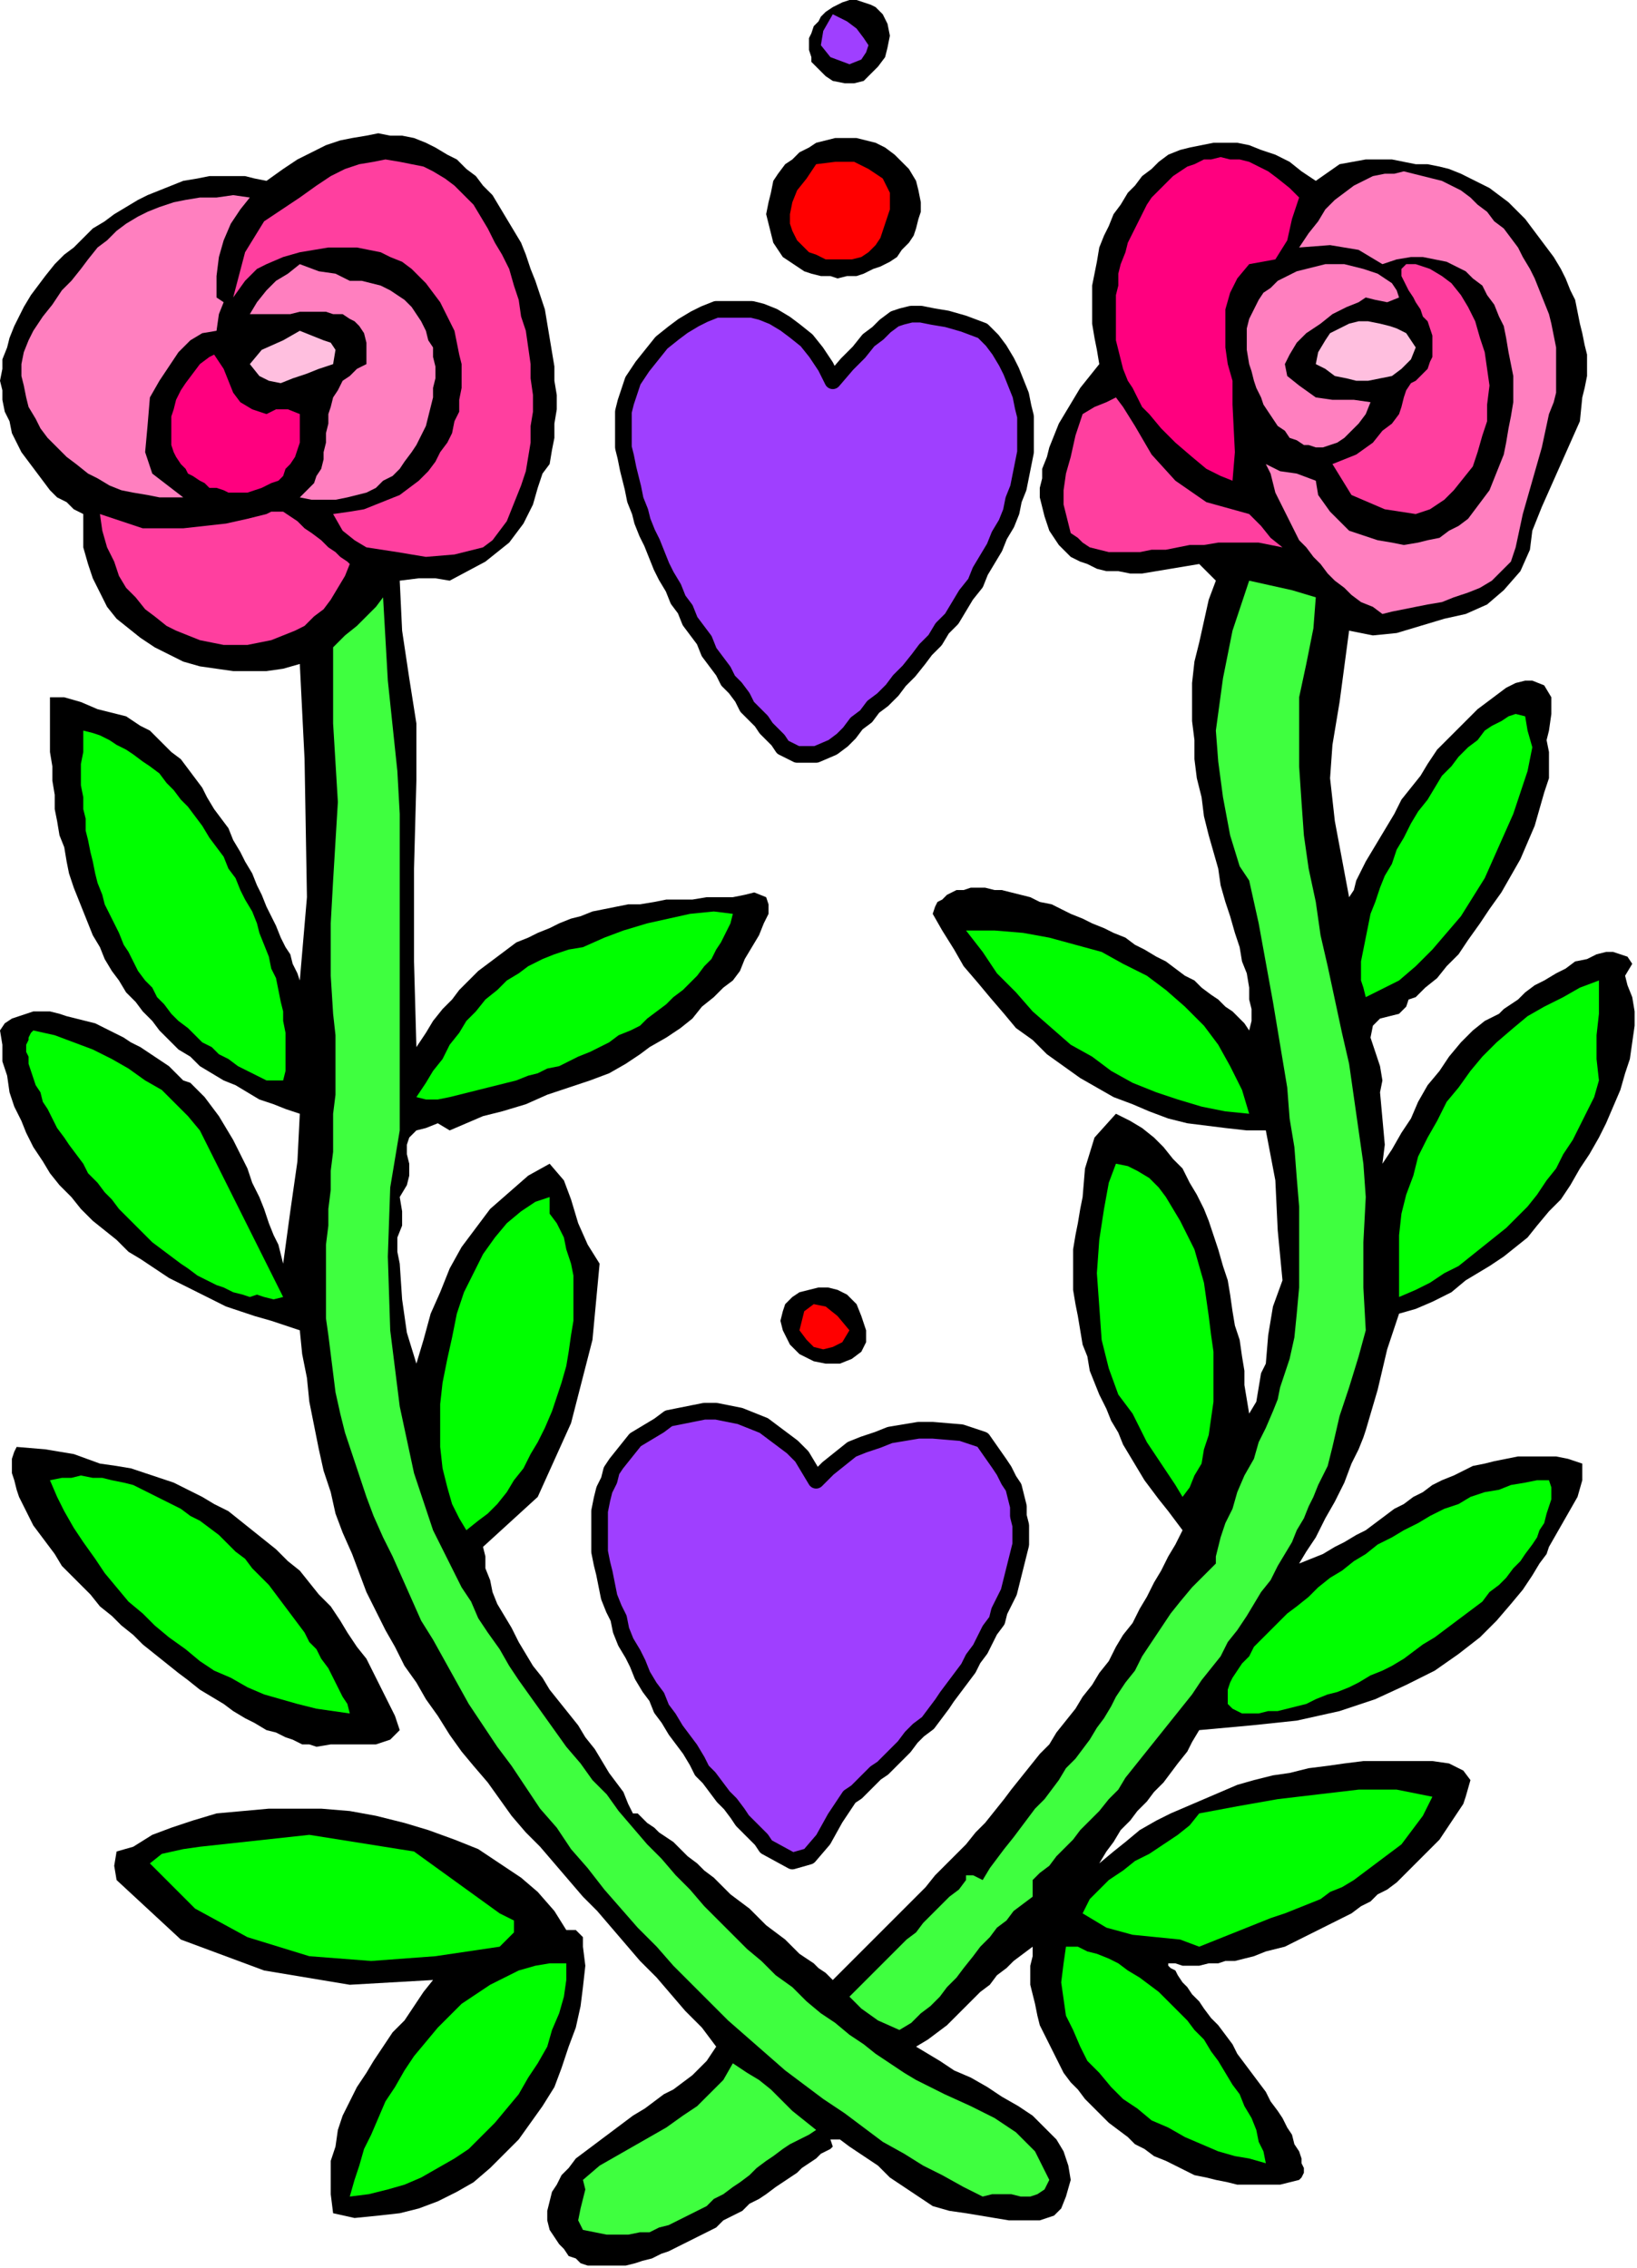
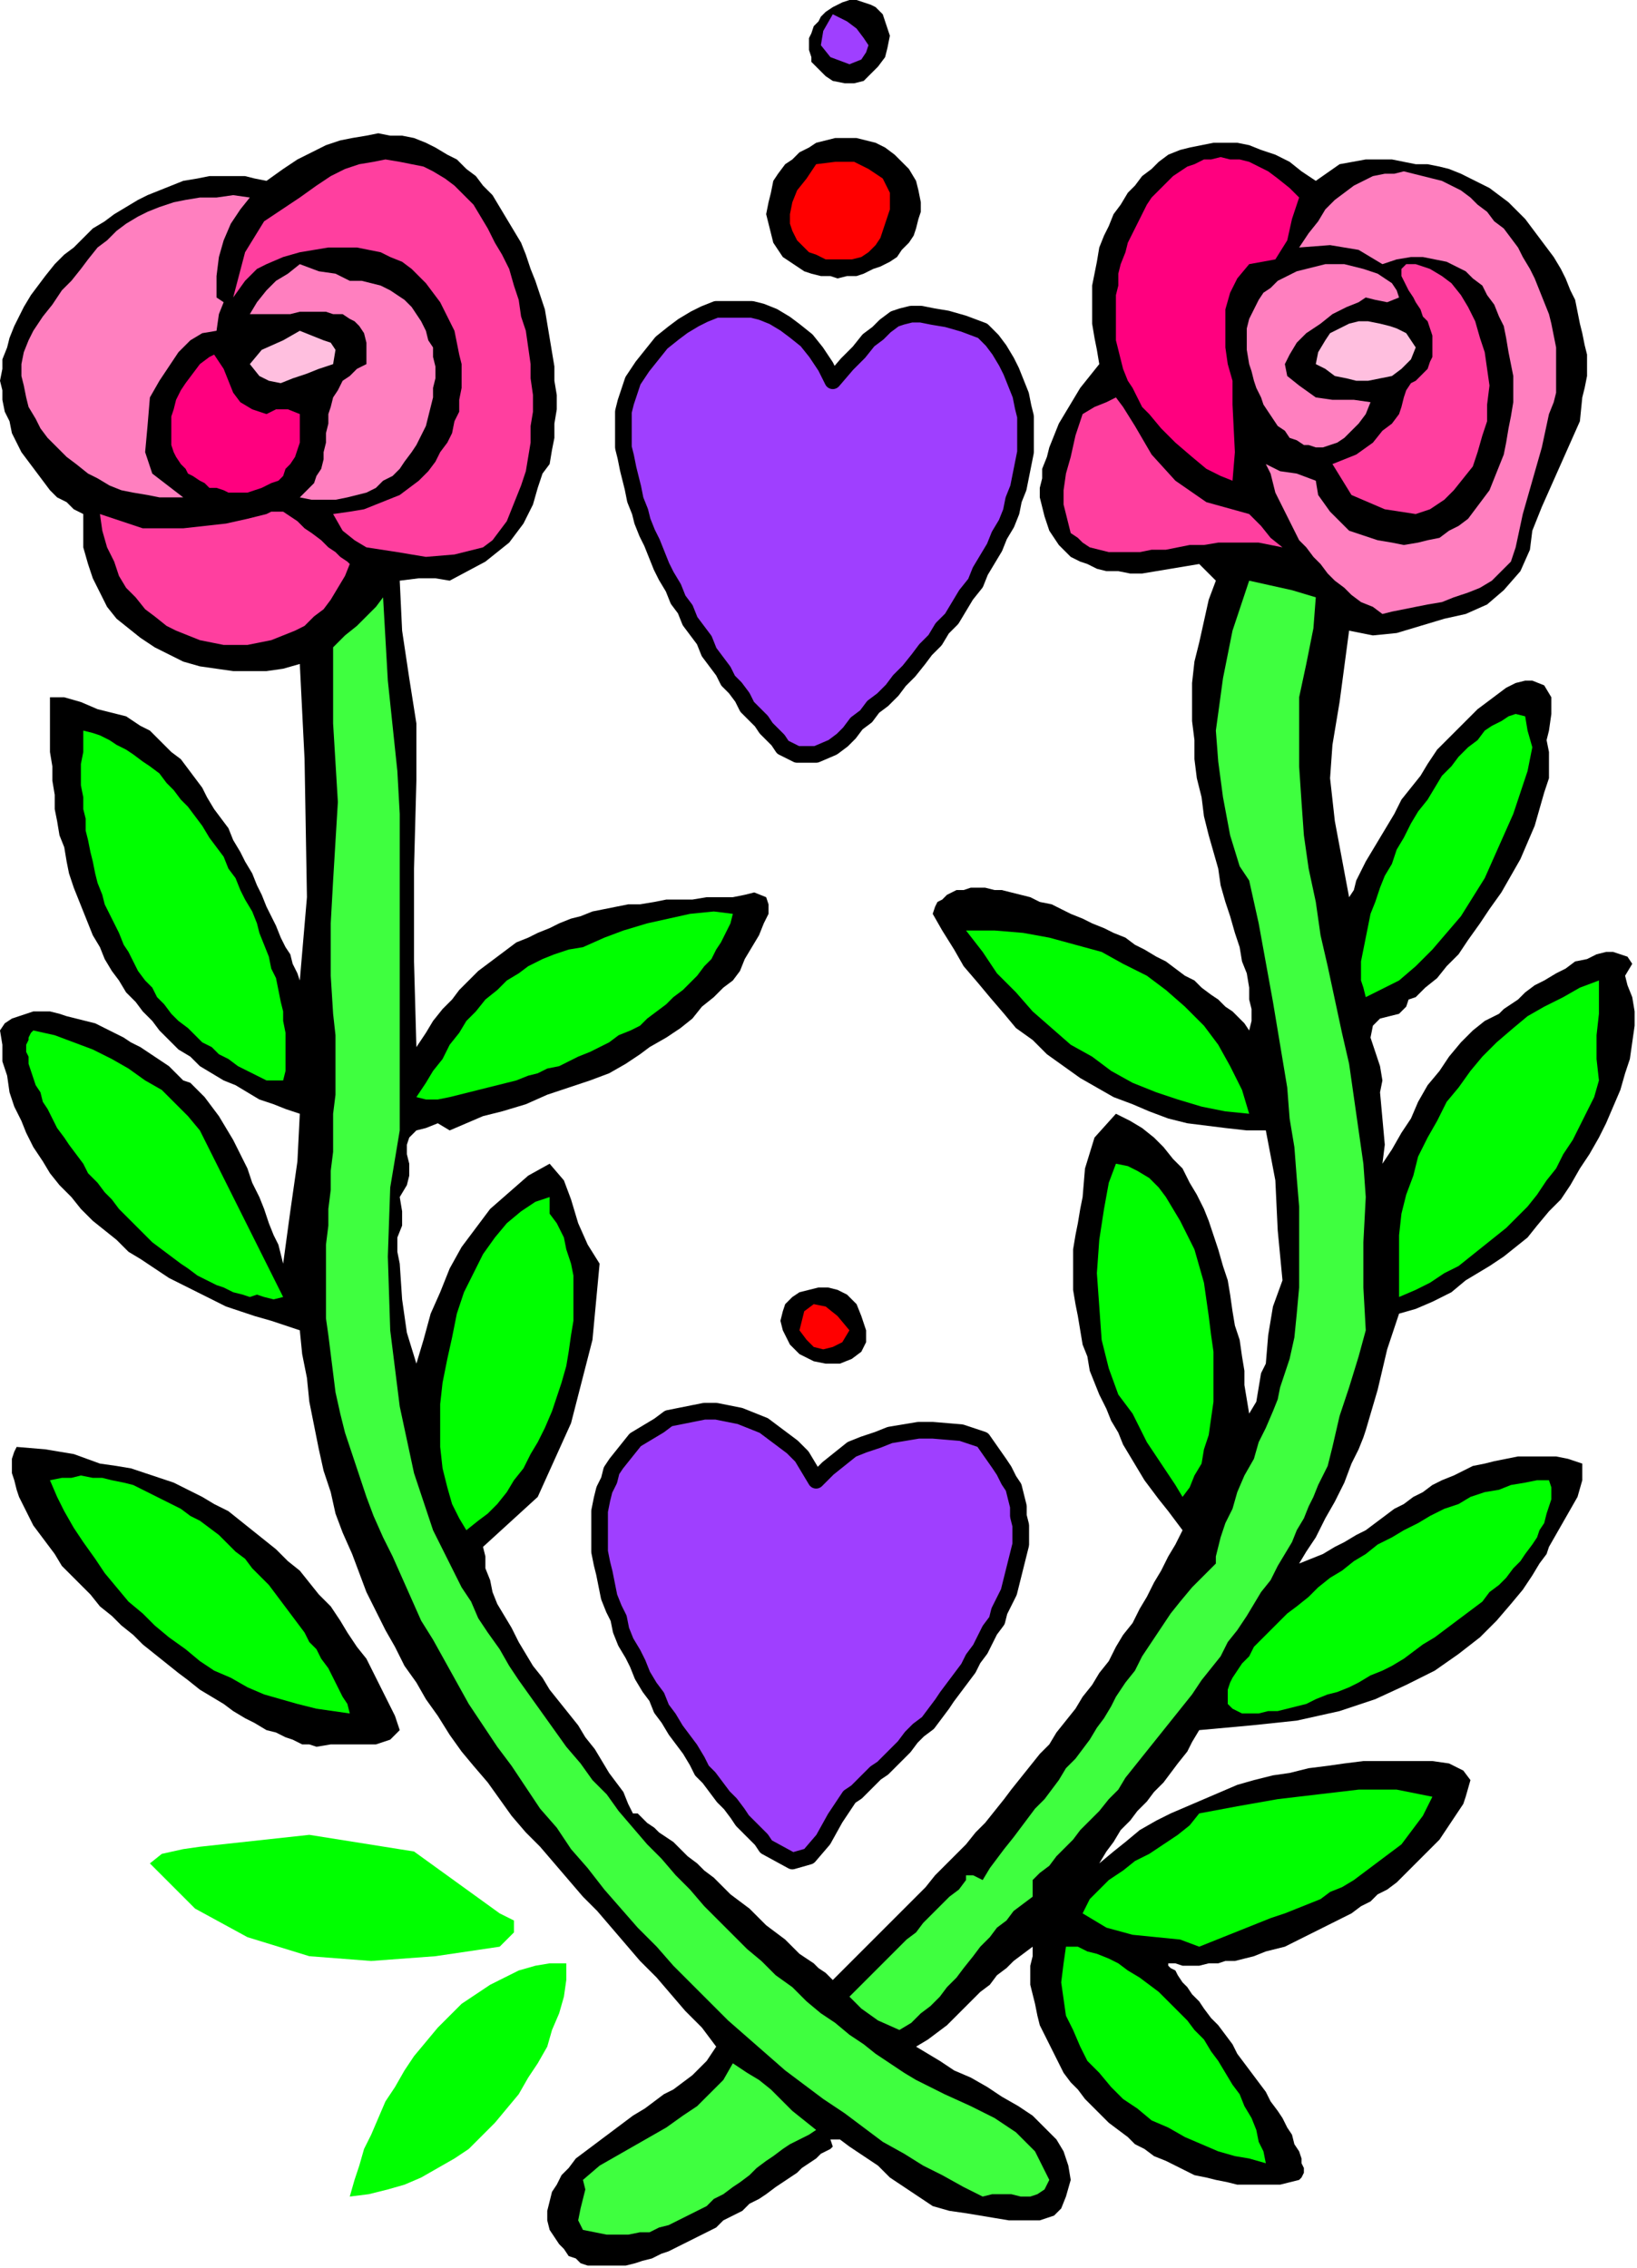
<svg xmlns="http://www.w3.org/2000/svg" xmlns:ns1="http://sodipodi.sourceforge.net/DTD/sodipodi-0.dtd" xmlns:ns2="http://www.inkscape.org/namespaces/inkscape" version="1.0" width="116.501mm" height="161.375mm" id="svg85" ns1:docname="SESSG112.WMF">
  <ns1:namedview pagecolor="#ffffff" bordercolor="#666666" borderopacity="1" objecttolerance="10" gridtolerance="10" guidetolerance="10" ns2:pageopacity="0" ns2:pageshadow="2" ns2:window-width="640" ns2:window-height="480" id="namedview87" />
  <defs id="defs3">
    <pattern id="WMFhbasepattern" patternUnits="userSpaceOnUse" width="6" height="6" x="0" y="0" />
  </defs>
-   <path style="fill:#000000;fill-rule:evenodd;fill-opacity:1;stroke:none;" d="  M 237.44,3.84   L 238.72,6.4   L 239.36,9.6   L 238.72,12.8   L 238.08,15.36   L 236.16,17.92   L 234.24,19.84   L 232.32,21.76   L 229.76,22.4   L 227.2,22.4   L 224,21.76   L 224,21.76   L 222.08,20.48   L 220.8,19.2   L 219.52,17.92   L 218.24,16.64   L 218.24,15.36   L 217.6,13.44   L 217.6,12.16   L 217.6,10.24   L 218.24,8.96   L 218.88,7.04   L 220.16,5.76   L 220.8,4.48   L 222.08,3.2   L 224,1.92   L 225.28,1.28   L 226.56,0.64   L 228.48,0   L 230.4,0   L 232.32,0.64   L 234.24,1.28   L 235.52,1.92   L 237.44,3.84  z " id="path5" />
+   <path style="fill:#000000;fill-rule:evenodd;fill-opacity:1;stroke:none;" d="  M 237.44,3.84   L 239.36,9.6   L 238.72,12.8   L 238.08,15.36   L 236.16,17.92   L 234.24,19.84   L 232.32,21.76   L 229.76,22.4   L 227.2,22.4   L 224,21.76   L 224,21.76   L 222.08,20.48   L 220.8,19.2   L 219.52,17.92   L 218.24,16.64   L 218.24,15.36   L 217.6,13.44   L 217.6,12.16   L 217.6,10.24   L 218.24,8.96   L 218.88,7.04   L 220.16,5.76   L 220.8,4.48   L 222.08,3.2   L 224,1.92   L 225.28,1.28   L 226.56,0.64   L 228.48,0   L 230.4,0   L 232.32,0.64   L 234.24,1.28   L 235.52,1.92   L 237.44,3.84  z " id="path5" />
  <path style="fill:#9f3fff;fill-rule:evenodd;fill-opacity:1;stroke:none;" d="  M 228.48,17.28   L 223.36,15.36   L 220.8,12.16   L 221.44,8.32   L 224,3.84   L 224,3.84   L 227.84,5.76   L 230.4,7.68   L 232.32,10.24   L 233.6,12.16   L 232.96,14.08   L 231.68,16   L 228.48,17.28  z " id="path7" />
  <path style="fill:#000000;fill-rule:evenodd;fill-opacity:1;stroke:none;" d="  M 147.84,124.8   L 145.92,127.36   L 144.64,131.2   L 143.36,135.68   L 140.8,140.8   L 136.96,145.92   L 130.56,151.04   L 120.96,156.16   L 120.96,156.16   L 117.12,155.52   L 112.64,155.52   L 107.52,156.16   L 107.52,156.16   L 108.16,169.6   L 110.08,182.4   L 112,194.56   L 112,209.92   L 112,209.92   L 111.36,233.6   L 111.36,258.56   L 112,281.6   L 112,281.6   L 112,281.6   L 114.56,277.76   L 116.48,274.56   L 119.04,271.36   L 121.6,268.8   L 123.52,266.24   L 126.08,263.68   L 128.64,261.12   L 131.2,259.2   L 133.76,257.28   L 136.32,255.36   L 138.88,253.44   L 142.08,252.16   L 144.64,250.88   L 147.84,249.6   L 150.4,248.32   L 153.6,247.04   L 156.16,246.4   L 159.36,245.12   L 162.56,244.48   L 165.76,243.84   L 168.96,243.2   L 172.16,243.2   L 176,242.56   L 179.2,241.92   L 182.4,241.92   L 186.24,241.92   L 190.08,241.28   L 193.28,241.28   L 197.12,241.28   L 197.12,241.28   L 200.32,240.64   L 202.88,240   L 206.08,241.28   L 206.08,241.28   L 206.72,243.2   L 206.72,245.76   L 205.44,248.32   L 204.16,251.52   L 202.24,254.72   L 200.32,257.92   L 199.04,261.12   L 197.12,263.68   L 197.12,263.68   L 194.56,265.6   L 192,268.16   L 188.8,270.72   L 186.24,273.92   L 183.04,276.48   L 179.2,279.04   L 174.72,281.6   L 174.72,281.6   L 172.16,283.52   L 168.32,286.08   L 163.84,288.64   L 158.72,290.56   L 152.96,292.48   L 147.2,294.4   L 141.44,296.96   L 135.04,298.88   L 129.92,300.16   L 125.44,302.08   L 120.96,304   L 120.96,304   L 117.76,302.08   L 114.56,303.36   L 112,304   L 112,304   L 110.08,305.92   L 109.44,307.84   L 109.44,310.4   L 110.08,312.96   L 110.08,316.16   L 109.44,318.72   L 107.52,321.92   L 107.52,321.92   L 108.16,325.76   L 108.16,329.6   L 106.88,332.8   L 106.88,336.64   L 107.52,339.84   L 107.52,339.84   L 108.16,349.44   L 109.44,358.4   L 112,366.72   L 112,366.72   L 113.92,360.32   L 115.84,353.28   L 118.4,347.52   L 120.96,341.12   L 124.16,335.36   L 128,330.24   L 131.84,325.12   L 136.96,320.64   L 142.08,316.16   L 147.84,312.96   L 147.84,312.96   L 151.68,317.44   L 153.6,322.56   L 155.52,328.96   L 158.08,334.72   L 161.28,339.84   L 161.28,339.84   L 159.36,360.32   L 153.6,382.72   L 144.64,402.56   L 129.92,416   L 129.92,416   L 130.56,418.56   L 130.56,421.76   L 131.84,424.96   L 132.48,428.16   L 133.76,431.36   L 135.68,434.56   L 137.6,437.76   L 139.52,441.6   L 141.44,444.8   L 143.36,448   L 145.92,451.2   L 147.84,454.4   L 150.4,457.6   L 152.96,460.8   L 155.52,464   L 157.44,467.2   L 160,470.4   L 161.92,473.6   L 163.84,476.8   L 165.76,479.36   L 167.68,481.92   L 168.96,485.12   L 170.24,487.68   L 170.24,487.68   L 170.88,487.68   L 171.52,487.68   L 172.16,488.32   L 172.8,488.96   L 174.08,490.24   L 176,491.52   L 177.28,492.8   L 179.2,494.08   L 181.12,495.36   L 183.04,497.28   L 184.96,499.2   L 187.52,501.12   L 189.44,503.04   L 192,504.96   L 194.56,507.52   L 196.48,509.44   L 199.04,511.36   L 201.6,513.28   L 204.16,515.84   L 206.08,517.76   L 208.64,519.68   L 211.2,521.6   L 213.12,523.52   L 215.04,525.44   L 216.96,526.72   L 218.88,528   L 220.16,529.28   L 222.08,530.56   L 223.36,531.84   L 224,532.48   L 224,532.48   L 227.2,529.28   L 229.76,526.72   L 232.32,524.16   L 235.52,520.96   L 238.08,518.4   L 240.64,515.84   L 243.84,512.64   L 246.4,510.08   L 248.96,507.52   L 251.52,504.32   L 254.08,501.76   L 257.28,498.56   L 259.84,496   L 262.4,492.8   L 264.96,490.24   L 267.52,487.04   L 270.08,483.84   L 272,481.28   L 274.56,478.08   L 277.12,474.88   L 279.68,471.68   L 282.24,469.12   L 284.16,465.92   L 286.72,462.72   L 289.28,459.52   L 291.2,456.32   L 293.76,453.12   L 295.68,449.92   L 298.24,446.72   L 300.16,442.88   L 302.08,439.68   L 304.64,436.48   L 306.56,432.64   L 308.48,429.44   L 310.4,425.6   L 312.32,422.4   L 314.24,418.56   L 316.16,415.36   L 318.08,411.52   L 318.08,411.52   L 316.16,408.96   L 314.24,406.4   L 311.68,403.2   L 309.76,400.64   L 307.84,398.08   L 305.92,394.88   L 304,391.68   L 302.08,388.48   L 300.8,385.28   L 298.88,382.08   L 297.6,378.88   L 295.68,375.04   L 294.4,371.84   L 293.12,368.64   L 292.48,364.8   L 291.2,361.6   L 290.56,357.76   L 289.92,353.92   L 289.28,350.72   L 288.64,346.88   L 288.64,343.04   L 288.64,339.84   L 288.64,336   L 289.28,332.16   L 289.92,328.96   L 290.56,325.12   L 291.2,321.92   L 291.2,321.92   L 291.84,314.24   L 294.4,305.92   L 300.16,299.52   L 300.16,299.52   L 304,301.44   L 307.2,303.36   L 310.4,305.92   L 312.96,308.48   L 315.52,311.68   L 318.08,314.24   L 320,318.08   L 321.92,321.28   L 323.84,325.12   L 325.12,328.32   L 326.4,332.16   L 327.68,336   L 328.96,340.48   L 330.24,344.32   L 330.88,348.16   L 331.52,352.64   L 332.16,356.48   L 333.44,360.32   L 334.08,364.8   L 334.72,368.64   L 334.72,372.48   L 335.36,376.32   L 336,380.16   L 336,380.16   L 337.92,376.96   L 338.56,373.12   L 339.2,369.28   L 340.48,366.72   L 340.48,366.72   L 341.12,359.04   L 342.4,351.36   L 344.96,344.32   L 344.96,344.32   L 343.68,330.88   L 343.04,317.44   L 340.48,304   L 340.48,304   L 335.36,304   L 329.6,303.36   L 324.48,302.72   L 319.36,302.08   L 314.24,300.8   L 309.12,298.88   L 304.64,296.96   L 299.52,295.04   L 295.04,292.48   L 290.56,289.92   L 286.08,286.72   L 281.6,283.52   L 277.76,279.68   L 273.28,276.48   L 270.08,272.64   L 266.24,268.16   L 263.04,264.32   L 259.2,259.84   L 256.64,255.36   L 253.44,250.24   L 250.88,245.76   L 250.88,245.76   L 251.52,243.84   L 252.16,242.56   L 253.44,241.92   L 254.72,240.64   L 256,240   L 257.28,239.36   L 259.2,239.36   L 261.12,238.72   L 263.04,238.72   L 264.96,238.72   L 267.52,239.36   L 269.44,239.36   L 272,240   L 274.56,240.64   L 277.12,241.28   L 279.68,242.56   L 282.88,243.2   L 285.44,244.48   L 288,245.76   L 291.2,247.04   L 293.76,248.32   L 296.96,249.6   L 299.52,250.88   L 302.72,252.16   L 305.28,254.08   L 307.84,255.36   L 311.04,257.28   L 313.6,258.56   L 316.16,260.48   L 318.72,262.4   L 321.28,263.68   L 323.2,265.6   L 325.76,267.52   L 327.68,268.8   L 329.6,270.72   L 331.52,272   L 333.44,273.92   L 334.72,275.2   L 336,277.12   L 336,277.12   L 336.64,274.56   L 336.64,271.36   L 336,268.8   L 336,265.6   L 335.36,261.76   L 334.08,258.56   L 333.44,254.72   L 332.16,250.88   L 330.88,246.4   L 329.6,242.56   L 328.32,238.08   L 327.68,233.6   L 326.4,229.12   L 325.12,224.64   L 323.84,219.52   L 323.2,214.4   L 321.92,209.28   L 321.28,204.16   L 321.28,199.04   L 320.64,193.92   L 320.64,188.8   L 320.64,183.68   L 321.28,177.92   L 322.56,172.8   L 323.84,167.04   L 325.12,161.28   L 327.04,156.16   L 327.04,156.16   L 322.56,151.68   L 318.72,152.32   L 314.88,152.96   L 311.04,153.6   L 307.2,154.24   L 304,154.24   L 300.8,153.6   L 297.6,153.6   L 295.04,152.96   L 292.48,151.68   L 290.56,151.04   L 288,149.76   L 286.72,148.48   L 284.8,146.56   L 283.52,144.64   L 282.24,142.72   L 281.6,140.8   L 280.96,138.88   L 280.32,136.32   L 279.68,133.76   L 279.68,131.2   L 280.32,128.64   L 280.32,126.08   L 281.6,122.88   L 282.24,120.32   L 283.52,117.12   L 284.8,113.92   L 286.72,110.72   L 288.64,107.52   L 290.56,104.32   L 293.12,101.12   L 295.68,97.92   L 295.68,97.92   L 295.04,94.08   L 294.4,90.88   L 293.76,87.04   L 293.76,83.84   L 293.76,80.64   L 293.76,76.8   L 294.4,73.6   L 295.04,70.4   L 295.68,66.56   L 296.96,63.36   L 298.24,60.8   L 299.52,57.6   L 301.44,55.04   L 303.36,51.84   L 305.28,49.92   L 307.2,47.36   L 309.76,45.44   L 311.68,43.52   L 314.24,41.6   L 317.44,40.32   L 320,39.68   L 323.2,39.04   L 326.4,38.4   L 329.6,38.4   L 332.8,38.4   L 336,39.04   L 339.2,40.32   L 343.04,41.6   L 346.88,43.52   L 350.08,46.08   L 353.92,48.64   L 353.92,48.64   L 360.32,44.16   L 367.36,42.88   L 374.4,42.88   L 380.8,44.16   L 380.8,44.16   L 384,44.16   L 387.2,44.8   L 389.76,45.44   L 392.96,46.72   L 395.52,48   L 398.08,49.28   L 400.64,50.56   L 403.2,52.48   L 405.76,54.4   L 408.32,56.96   L 410.24,58.88   L 412.16,61.44   L 414.08,64   L 416,66.56   L 417.92,69.12   L 419.84,72.32   L 421.12,74.88   L 422.4,78.08   L 423.68,80.64   L 424.32,83.84   L 424.96,87.04   L 425.6,89.6   L 426.24,92.8   L 426.88,95.36   L 426.88,98.56   L 426.88,101.12   L 426.24,104.32   L 425.6,106.88   L 425.6,106.88   L 424.96,113.28   L 422.4,119.04   L 419.84,124.8   L 417.28,130.56   L 414.72,136.32   L 412.16,142.72   L 412.16,142.72   L 411.52,147.84   L 408.96,153.6   L 404.48,158.72   L 400,162.56   L 394.24,165.12   L 394.24,165.12   L 388.48,166.4   L 382.08,168.32   L 375.68,170.24   L 369.28,170.88   L 362.88,169.6   L 362.88,169.6   L 362.88,169.6   L 360.32,188.8   L 358.4,200.32   L 357.76,209.28   L 359.04,220.8   L 362.88,241.28   L 362.88,241.28   L 364.16,239.36   L 364.8,236.8   L 366.08,234.24   L 367.36,231.68   L 369.28,228.48   L 371.2,225.28   L 373.12,222.08   L 375.04,218.88   L 376.96,215.04   L 379.52,211.84   L 382.08,208.64   L 384,205.44   L 386.56,201.6   L 389.12,199.04   L 392.32,195.84   L 394.88,193.28   L 397.44,190.72   L 400,188.8   L 402.56,186.88   L 405.12,184.96   L 407.68,183.68   L 410.24,183.04   L 412.16,183.04   L 412.16,183.04   L 415.36,184.32   L 417.28,187.52   L 417.28,192   L 416.64,196.48   L 416.64,196.48   L 416,199.04   L 416.64,202.24   L 416.64,205.44   L 416.64,205.44   L 416.64,209.28   L 415.36,213.12   L 414.08,217.6   L 412.8,222.08   L 410.88,226.56   L 408.96,231.04   L 406.4,235.52   L 403.84,240   L 400.64,244.48   L 398.08,248.32   L 394.88,252.8   L 392.32,256.64   L 389.12,259.84   L 386.56,263.04   L 383.36,265.6   L 380.8,268.16   L 380.8,268.16   L 378.88,268.8   L 378.24,270.72   L 376.32,272.64   L 376.32,272.64   L 371.2,273.92   L 369.28,275.84   L 368.64,279.04   L 369.92,282.88   L 371.2,286.72   L 371.84,290.56   L 371.84,290.56   L 371.2,293.76   L 371.84,300.8   L 372.48,307.84   L 371.84,312.96   L 371.84,312.96   L 374.4,309.12   L 376.96,304.64   L 379.52,300.8   L 381.44,296.32   L 384,291.84   L 387.2,288   L 389.76,284.16   L 392.96,280.32   L 396.16,277.12   L 399.36,274.56   L 403.2,272.64   L 403.2,272.64   L 404.48,271.36   L 406.4,270.08   L 408.32,268.8   L 410.24,266.88   L 412.8,264.96   L 415.36,263.68   L 418.56,261.76   L 421.12,260.48   L 423.68,258.56   L 426.88,257.92   L 429.44,256.64   L 432,256   L 433.92,256   L 435.84,256.64   L 437.76,257.28   L 439.04,259.2   L 439.04,259.2   L 437.12,262.4   L 437.76,264.96   L 439.04,268.16   L 439.04,268.16   L 439.68,272   L 439.68,275.84   L 439.04,280.32   L 438.4,284.8   L 437.12,288.64   L 435.84,293.12   L 433.92,297.6   L 432,302.08   L 430.08,305.92   L 427.52,310.4   L 424.96,314.24   L 422.4,318.72   L 419.84,322.56   L 416.64,325.76   L 413.44,329.6   L 410.88,332.8   L 407.68,335.36   L 404.48,337.92   L 400.64,340.48   L 397.44,342.4   L 394.24,344.32   L 394.24,344.32   L 390.4,347.52   L 385.28,350.08   L 380.8,352   L 376.32,353.28   L 376.32,353.28   L 373.12,362.88   L 370.56,373.76   L 367.36,384.64   L 367.36,384.64   L 366.72,386.56   L 365.44,389.76   L 363.52,393.6   L 361.6,398.72   L 359.04,403.84   L 356.48,408.32   L 353.92,413.44   L 351.36,417.28   L 349.44,420.48   L 349.44,420.48   L 352.64,419.2   L 355.84,417.92   L 359.04,416   L 361.6,414.72   L 364.8,412.8   L 367.36,411.52   L 369.92,409.6   L 372.48,407.68   L 375.04,405.76   L 377.6,404.48   L 380.16,402.56   L 382.72,401.28   L 385.28,399.36   L 387.84,398.08   L 391.04,396.8   L 393.6,395.52   L 396.16,394.24   L 399.36,393.6   L 401.92,392.96   L 405.12,392.32   L 408.32,391.68   L 411.52,391.68   L 414.72,391.68   L 418.56,391.68   L 421.76,392.32   L 425.6,393.6   L 425.6,393.6   L 425.6,398.08   L 424.32,402.56   L 421.76,407.04   L 419.2,411.52   L 416.64,416   L 416.64,416   L 416,417.92   L 414.08,420.48   L 412.16,423.68   L 409.6,427.52   L 406.4,431.36   L 402.56,435.84   L 398.08,440.32   L 392.32,444.8   L 385.92,449.28   L 378.24,453.12   L 369.92,456.96   L 360.32,460.16   L 348.8,462.72   L 336.64,464   L 322.56,465.28   L 322.56,465.28   L 320.64,468.48   L 319.36,471.04   L 316.8,474.24   L 314.88,476.8   L 312.96,479.36   L 310.4,481.92   L 308.48,484.48   L 305.92,487.04   L 304,489.6   L 301.44,492.16   L 299.52,495.36   L 297.6,497.92   L 295.68,501.12   L 295.68,501.12   L 299.52,497.92   L 302.72,495.36   L 306.56,492.16   L 311.04,489.6   L 314.88,487.68   L 319.36,485.76   L 323.84,483.84   L 328.32,481.92   L 332.8,480   L 337.28,478.72   L 342.4,477.44   L 346.88,476.8   L 352,475.52   L 357.12,474.88   L 361.6,474.24   L 366.72,473.6   L 371.2,473.6   L 376.32,473.6   L 380.8,473.6   L 385.28,473.6   L 389.76,474.24   L 389.76,474.24   L 393.6,476.16   L 395.52,478.72   L 394.24,483.2   L 394.24,483.2   L 393.6,485.12   L 392.32,487.04   L 391.04,488.96   L 389.76,490.88   L 388.48,492.8   L 387.2,494.72   L 385.28,496.64   L 383.36,498.56   L 381.44,500.48   L 379.52,502.4   L 377.6,504.32   L 375.68,506.24   L 373.12,508.16   L 370.56,509.44   L 368.64,511.36   L 366.08,512.64   L 363.52,514.56   L 360.96,515.84   L 358.4,517.12   L 355.84,518.4   L 353.28,519.68   L 350.72,520.96   L 348.16,522.24   L 345.6,523.52   L 343.04,524.16   L 340.48,524.8   L 337.28,526.08   L 334.72,526.72   L 332.16,527.36   L 329.6,527.36   L 327.68,528   L 325.12,528   L 322.56,528.64   L 320,528.64   L 318.08,528.64   L 316.16,528   L 313.6,528   L 313.6,528   L 314.24,528   L 314.24,528.64   L 314.88,529.28   L 316.16,529.92   L 316.8,531.2   L 318.08,533.12   L 319.36,534.4   L 320.64,536.32   L 322.56,538.24   L 323.84,540.16   L 325.76,542.72   L 327.68,544.64   L 329.6,547.2   L 331.52,549.76   L 332.8,552.32   L 334.72,554.88   L 336.64,557.44   L 338.56,560   L 340.48,562.56   L 341.76,565.12   L 343.68,567.68   L 344.96,569.6   L 346.24,572.16   L 347.52,574.08   L 348.16,576.64   L 349.44,578.56   L 350.08,580.48   L 350.08,581.76   L 350.72,583.04   L 350.72,584.32   L 350.08,585.6   L 349.44,586.24   L 349.44,586.24   L 346.88,586.88   L 344.32,587.52   L 341.12,587.52   L 338.56,587.52   L 336,587.52   L 332.8,587.52   L 330.24,586.88   L 327.04,586.24   L 324.48,585.6   L 321.28,584.96   L 318.72,583.68   L 316.16,582.4   L 313.6,581.12   L 310.4,579.84   L 307.84,577.92   L 305.28,576.64   L 303.36,574.72   L 300.8,572.8   L 298.24,570.88   L 296.32,568.96   L 293.76,566.4   L 291.84,564.48   L 289.92,561.92   L 288,560   L 286.08,557.44   L 284.8,554.88   L 283.52,552.32   L 282.24,549.76   L 280.96,547.2   L 279.68,544.64   L 279.04,542.08   L 278.4,538.88   L 277.76,536.32   L 277.12,533.76   L 277.12,531.2   L 277.12,528.64   L 277.76,526.08   L 277.76,523.52   L 277.76,523.52   L 275.2,525.44   L 272.64,527.36   L 270.72,529.28   L 268.16,531.2   L 266.24,533.76   L 263.68,535.68   L 261.12,538.24   L 259.2,540.16   L 256.64,542.72   L 254.72,544.64   L 252.16,546.56   L 249.6,548.48   L 246.4,550.4   L 246.4,550.4   L 249.6,552.32   L 252.8,554.24   L 256.64,556.8   L 261.12,558.72   L 265.6,561.28   L 269.44,563.84   L 273.92,566.4   L 277.76,568.96   L 280.96,572.16   L 284.16,575.36   L 286.08,578.56   L 287.36,582.4   L 288,586.24   L 286.72,590.72   L 286.72,590.72   L 285.44,593.92   L 283.52,595.84   L 279.68,597.12   L 275.84,597.12   L 271.36,597.12   L 267.52,596.48   L 263.68,595.84   L 259.84,595.2   L 259.84,595.2   L 255.36,594.56   L 250.88,593.28   L 247.04,590.72   L 243.2,588.16   L 239.36,585.6   L 236.16,582.4   L 232.32,579.84   L 228.48,577.28   L 228.48,577.28   L 225.92,575.36   L 223.36,575.36   L 224,577.28   L 224,577.28   L 223.36,577.92   L 222.08,578.56   L 220.8,579.2   L 219.52,580.48   L 217.6,581.76   L 215.68,583.04   L 214.4,584.32   L 212.48,585.6   L 210.56,586.88   L 208.64,588.16   L 206.08,590.08   L 204.16,591.36   L 201.6,592.64   L 199.68,594.56   L 197.12,595.84   L 194.56,597.12   L 192.64,599.04   L 190.08,600.32   L 187.52,601.6   L 184.96,602.88   L 182.4,604.16   L 179.84,605.44   L 177.92,606.08   L 175.36,607.36   L 172.8,608   L 170.88,608.64   L 168.32,609.28   L 166.4,609.28   L 163.84,609.28   L 161.92,609.28   L 160,609.28   L 158.08,609.28   L 156.16,608.64   L 154.88,607.36   L 152.96,606.72   L 151.68,604.8   L 150.4,603.52   L 149.12,601.6   L 147.84,599.68   L 147.84,599.68   L 147.2,597.12   L 147.2,594.56   L 147.84,592   L 148.48,589.44   L 149.76,587.52   L 151.04,584.96   L 152.96,583.04   L 154.88,580.48   L 157.44,578.56   L 160,576.64   L 162.56,574.72   L 165.12,572.8   L 167.68,570.88   L 170.24,568.96   L 173.44,567.04   L 176,565.12   L 178.56,563.2   L 181.12,561.92   L 183.68,560   L 186.24,558.08   L 188.16,556.16   L 190.08,554.24   L 191.36,552.32   L 192.64,550.4   L 192.64,550.4   L 188.8,545.28   L 184.32,540.8   L 180.48,536.32   L 176.64,531.84   L 172.16,527.36   L 168.32,522.88   L 164.48,518.4   L 160.64,513.92   L 156.8,510.08   L 152.96,505.6   L 149.12,501.12   L 145.28,496.64   L 141.44,492.8   L 137.6,488.32   L 134.4,483.84   L 131.2,479.36   L 127.36,474.88   L 124.16,471.04   L 120.96,466.56   L 117.76,461.44   L 114.56,456.96   L 112,452.48   L 108.8,448   L 106.24,442.88   L 103.68,438.4   L 101.12,433.28   L 98.56,428.16   L 96.64,423.04   L 94.72,417.92   L 92.16,412.16   L 90.24,407.04   L 88.96,401.28   L 87.04,395.52   L 85.76,389.76   L 84.48,383.36   L 83.2,376.96   L 82.56,370.56   L 81.28,364.16   L 80.64,357.76   L 80.64,357.76   L 76.8,356.48   L 72.96,355.2   L 68.48,353.92   L 64.64,352.64   L 60.8,351.36   L 56.96,349.44   L 53.12,347.52   L 49.28,345.6   L 45.44,343.68   L 41.6,341.12   L 37.76,338.56   L 34.56,336.64   L 31.36,333.44   L 28.16,330.88   L 24.96,328.32   L 21.76,325.12   L 19.2,321.92   L 16,318.72   L 13.44,315.52   L 11.52,312.32   L 8.96,308.48   L 7.04,304.64   L 5.76,301.44   L 3.84,297.6   L 2.56,293.76   L 1.92,289.28   L 0.64,285.44   L 0.64,280.96   L 0,277.12   L 0,277.12   L 1.28,275.2   L 3.2,273.92   L 5.12,273.28   L 7.04,272.64   L 8.96,272   L 10.88,272   L 13.44,272   L 16,272.64   L 17.92,273.28   L 20.48,273.92   L 23.04,274.56   L 25.6,275.2   L 28.16,276.48   L 30.72,277.76   L 33.28,279.04   L 35.2,280.32   L 37.76,281.6   L 39.68,282.88   L 41.6,284.16   L 43.52,285.44   L 45.44,286.72   L 46.72,288   L 48,289.28   L 49.28,290.56   L 49.28,290.56   L 51.2,291.2   L 53.12,293.12   L 55.04,295.04   L 56.96,297.6   L 58.88,300.16   L 60.8,303.36   L 62.72,306.56   L 64.64,310.4   L 66.56,314.24   L 67.84,318.08   L 69.76,321.92   L 71.04,325.12   L 72.32,328.96   L 73.6,332.16   L 74.88,334.72   L 75.52,337.28   L 76.16,339.84   L 76.16,339.84   L 78.08,325.76   L 80,312.32   L 80.64,299.52   L 80.64,299.52   L 76.8,298.24   L 73.6,296.96   L 69.76,295.68   L 66.56,293.76   L 63.36,291.84   L 60.16,290.56   L 56.96,288.64   L 53.76,286.72   L 51.2,284.16   L 48,282.24   L 45.44,279.68   L 42.88,277.12   L 40.96,274.56   L 38.4,272   L 36.48,269.44   L 33.92,266.88   L 32,263.68   L 30.08,261.12   L 28.16,257.92   L 26.88,254.72   L 24.96,251.52   L 23.68,248.32   L 22.4,245.12   L 21.12,241.92   L 19.84,238.72   L 18.56,234.88   L 17.92,231.68   L 17.28,227.84   L 16,224.64   L 15.36,220.8   L 14.72,217.6   L 14.72,213.76   L 14.08,209.92   L 14.08,206.08   L 13.44,202.24   L 13.44,199.04   L 13.44,195.2   L 13.44,191.36   L 13.44,187.52   L 13.44,187.52   L 17.28,187.52   L 21.76,188.8   L 26.24,190.72   L 31.36,192   L 31.36,192   L 33.92,192.64   L 35.84,193.92   L 37.76,195.2   L 40.32,196.48   L 42.24,198.4   L 44.16,200.32   L 46.08,202.24   L 48.64,204.16   L 50.56,206.72   L 52.48,209.28   L 54.4,211.84   L 55.68,214.4   L 57.6,217.6   L 59.52,220.16   L 61.44,222.72   L 62.72,225.92   L 64.64,229.12   L 65.92,231.68   L 67.84,234.88   L 69.12,238.08   L 70.4,240.64   L 71.68,243.84   L 72.96,246.4   L 74.24,248.96   L 75.52,252.16   L 76.8,254.72   L 78.08,256.64   L 78.72,259.2   L 80,261.76   L 80.64,263.68   L 80.64,263.68   L 82.56,241.28   L 81.92,204.16   L 80.64,178.56   L 80.64,178.56   L 76.16,179.84   L 71.68,180.48   L 67.2,180.48   L 62.72,180.48   L 58.24,179.84   L 53.76,179.2   L 49.28,177.92   L 45.44,176   L 41.6,174.08   L 37.76,171.52   L 34.56,168.96   L 31.36,166.4   L 28.8,163.2   L 26.88,159.36   L 24.96,155.52   L 23.68,151.68   L 22.4,147.2   L 22.4,142.72   L 22.4,138.24   L 22.4,138.24   L 19.84,136.96   L 17.92,135.04   L 15.36,133.76   L 13.44,131.84   L 11.52,129.28   L 9.6,126.72   L 7.68,124.16   L 5.76,121.6   L 4.48,119.04   L 3.2,116.48   L 2.56,113.28   L 1.28,110.72   L 0.64,107.52   L 0.64,104.96   L 0,102.4   L 0,102.4   L 0.64,99.2   L 0.64,96.64   L 1.92,93.44   L 2.56,90.88   L 3.84,87.68   L 5.12,85.12   L 6.4,82.56   L 8.32,79.36   L 10.24,76.8   L 12.16,74.24   L 14.72,71.04   L 17.28,68.48   L 19.84,66.56   L 22.4,64   L 24.96,61.44   L 28.16,59.52   L 30.72,57.6   L 33.92,55.68   L 37.12,53.76   L 39.68,52.48   L 42.88,51.2   L 46.08,49.92   L 49.28,48.64   L 53.12,48   L 56.32,47.36   L 59.52,47.36   L 62.72,47.36   L 65.92,47.36   L 68.48,48   L 71.68,48.64   L 71.68,48.64   L 76.16,45.44   L 80,42.88   L 83.84,40.96   L 87.68,39.04   L 91.52,37.76   L 94.72,37.12   L 98.56,36.48   L 101.76,35.84   L 104.96,36.48   L 108.16,36.48   L 111.36,37.12   L 114.56,38.4   L 117.12,39.68   L 120.32,41.6   L 122.88,42.88   L 125.44,45.44   L 128,47.36   L 129.92,49.92   L 132.48,52.48   L 134.4,55.68   L 136.32,58.88   L 138.24,62.08   L 140.16,65.28   L 141.44,68.48   L 142.72,72.32   L 144,75.52   L 145.28,79.36   L 146.56,83.2   L 147.2,87.04   L 147.84,90.88   L 148.48,94.72   L 149.12,98.56   L 149.12,102.4   L 149.76,106.24   L 149.76,110.08   L 149.12,113.92   L 149.12,117.76   L 148.48,120.96   L 147.84,124.8  z " id="path9" />
  <path style="fill:#000000;fill-rule:evenodd;fill-opacity:1;stroke:none;" d="  M 246.4,48.64   L 247.04,51.2   L 247.68,54.4   L 247.68,56.96   L 247.04,58.88   L 246.4,61.44   L 245.76,63.36   L 244.48,65.28   L 242.56,67.2   L 241.28,69.12   L 239.36,70.4   L 236.8,71.68   L 234.88,72.32   L 232.32,73.6   L 230.4,74.24   L 227.84,74.24   L 225.28,74.88   L 223.36,74.24   L 220.8,74.24   L 218.24,73.6   L 216.32,72.96   L 214.4,71.68   L 212.48,70.4   L 210.56,69.12   L 209.28,67.2   L 208,65.28   L 207.36,62.72   L 206.72,60.16   L 206.08,57.6   L 206.08,57.6   L 206.72,54.4   L 207.36,51.84   L 208,48.64   L 209.28,46.72   L 211.2,44.16   L 213.12,42.88   L 215.04,40.96   L 217.6,39.68   L 219.52,38.4   L 222.08,37.76   L 224.64,37.12   L 227.84,37.12   L 230.4,37.12   L 232.96,37.76   L 235.52,38.4   L 238.08,39.68   L 240.64,41.6   L 242.56,43.52   L 244.48,45.44   L 246.4,48.64  z " id="path11" />
  <path style="fill:#ff3f9f;fill-rule:evenodd;fill-opacity:1;stroke:none;" d="  M 98.56,147.2   L 95.36,145.28   L 92.16,142.72   L 89.6,138.24   L 89.6,138.24   L 94.08,137.6   L 97.92,136.96   L 101.12,135.68   L 104.32,134.4   L 107.52,133.12   L 110.08,131.2   L 112.64,129.28   L 115.2,126.72   L 117.12,124.16   L 118.4,121.6   L 120.32,119.04   L 121.6,116.48   L 122.24,113.28   L 123.52,110.72   L 123.52,107.52   L 124.16,104.32   L 124.16,101.12   L 124.16,97.92   L 123.52,95.36   L 122.88,92.16   L 122.24,88.96   L 120.96,86.4   L 119.68,83.84   L 118.4,81.28   L 116.48,78.72   L 114.56,76.16   L 112.64,74.24   L 110.72,72.32   L 108.16,70.4   L 104.96,69.12   L 102.4,67.84   L 99.2,67.2   L 96,66.56   L 92.16,66.56   L 88.32,66.56   L 84.48,67.2   L 80.64,67.84   L 76.16,69.12   L 71.68,71.04   L 71.68,71.04   L 69.12,72.32   L 65.92,75.52   L 62.72,80   L 62.72,80   L 65.92,67.84   L 71.04,59.52   L 80.64,53.12   L 80.64,53.12   L 85.12,49.92   L 88.96,47.36   L 92.8,45.44   L 96.64,44.16   L 100.48,43.52   L 103.68,42.88   L 107.52,43.52   L 110.72,44.16   L 113.92,44.8   L 116.48,46.08   L 119.68,48   L 122.24,49.92   L 124.8,52.48   L 127.36,55.04   L 129.28,58.24   L 131.2,61.44   L 133.12,65.28   L 135.04,68.48   L 136.96,72.32   L 138.24,76.8   L 139.52,80.64   L 140.16,85.12   L 141.44,88.96   L 142.08,93.44   L 142.72,97.92   L 142.72,101.76   L 143.36,106.24   L 143.36,110.72   L 142.72,114.56   L 142.72,119.04   L 142.08,122.88   L 141.44,126.72   L 140.16,130.56   L 138.88,133.76   L 137.6,136.96   L 136.32,140.16   L 134.4,142.72   L 132.48,145.28   L 129.92,147.2   L 129.92,147.2   L 122.24,149.12   L 114.56,149.76   L 106.88,148.48   L 98.56,147.2  z " id="path13" />
  <path style="fill:#ff0000;fill-rule:evenodd;fill-opacity:1;stroke:none;" d="  M 219.52,44.16   L 224.64,43.52   L 229.76,43.52   L 233.6,45.44   L 237.44,48   L 239.36,51.84   L 239.36,56.32   L 237.44,62.08   L 237.44,62.08   L 236.8,64   L 235.52,65.92   L 233.6,67.84   L 231.68,69.12   L 229.12,69.76   L 226.56,69.76   L 224.64,69.76   L 222.08,69.76   L 219.52,68.48   L 217.6,67.84   L 215.68,65.92   L 214.4,64.64   L 213.12,62.08   L 212.48,60.16   L 212.48,57.6   L 213.12,54.4   L 214.4,51.2   L 216.96,48   L 219.52,44.16  z " id="path15" />
  <path style="fill:#ff007f;fill-rule:evenodd;fill-opacity:1;stroke:none;" d="  M 349.44,53.12   L 347.52,58.88   L 346.24,64.64   L 343.04,69.76   L 336,71.04   L 336,71.04   L 332.8,74.88   L 330.88,78.72   L 329.6,83.2   L 329.6,88.32   L 329.6,93.44   L 330.24,97.92   L 331.52,102.4   L 331.52,102.4   L 331.52,108.8   L 332.16,121.6   L 331.52,129.28   L 331.52,129.28   L 328.32,128   L 324.48,126.08   L 320.64,122.88   L 316.16,119.04   L 312.32,115.2   L 309.12,111.36   L 309.12,111.36   L 307.2,109.44   L 305.92,106.88   L 304.64,104.32   L 303.36,102.4   L 302.08,99.2   L 301.44,96.64   L 300.8,94.08   L 300.16,91.52   L 300.16,88.32   L 300.16,85.12   L 300.16,82.56   L 300.16,79.36   L 300.8,76.8   L 300.8,73.6   L 301.44,71.04   L 302.72,67.84   L 303.36,65.28   L 304.64,62.72   L 305.92,60.16   L 307.2,57.6   L 308.48,55.04   L 309.76,53.12   L 311.68,51.2   L 313.6,49.28   L 315.52,47.36   L 317.44,46.08   L 319.36,44.8   L 321.28,44.16   L 323.84,42.88   L 325.76,42.88   L 328.32,42.24   L 330.88,42.88   L 333.44,42.88   L 336,43.52   L 338.56,44.8   L 341.12,46.08   L 343.68,48   L 346.88,50.56   L 349.44,53.12  z " id="path17" />
  <path style="fill:#ff7fbf;fill-rule:evenodd;fill-opacity:1;stroke:none;" d="  M 371.84,165.12   L 369.28,163.2   L 366.08,161.92   L 363.52,160   L 361.6,158.08   L 359.04,156.16   L 357.12,154.24   L 355.2,151.68   L 353.28,149.76   L 351.36,147.2   L 349.44,145.28   L 348.16,142.72   L 346.88,140.16   L 345.6,137.6   L 344.32,135.04   L 343.04,132.48   L 342.4,129.92   L 341.76,127.36   L 340.48,124.8   L 340.48,124.8   L 344.32,126.72   L 348.8,127.36   L 353.92,129.28   L 353.92,129.28   L 354.56,133.12   L 357.76,137.6   L 362.88,142.72   L 362.88,142.72   L 366.72,144   L 370.56,145.28   L 374.4,145.92   L 377.6,146.56   L 381.44,145.92   L 384,145.28   L 387.2,144.64   L 389.76,142.72   L 392.32,141.44   L 394.88,139.52   L 396.8,136.96   L 398.72,134.4   L 400.64,131.84   L 401.92,128.64   L 403.2,125.44   L 404.48,122.24   L 405.12,119.04   L 405.76,115.2   L 406.4,112   L 407.04,108.16   L 407.04,104.96   L 407.04,101.12   L 406.4,97.92   L 405.76,94.72   L 405.12,90.88   L 404.48,87.68   L 403.2,85.12   L 401.92,81.92   L 400,79.36   L 398.72,76.8   L 396.16,74.88   L 394.24,72.96   L 391.68,71.68   L 389.12,70.4   L 385.92,69.76   L 382.72,69.12   L 379.52,69.12   L 375.68,69.76   L 371.84,71.04   L 371.84,71.04   L 365.44,67.2   L 357.76,65.92   L 349.44,66.56   L 349.44,66.56   L 352,62.72   L 354.56,59.52   L 356.48,56.32   L 359.04,53.76   L 361.6,51.84   L 364.16,49.92   L 366.72,48.64   L 369.28,47.36   L 372.48,46.72   L 375.04,46.72   L 377.6,46.08   L 380.16,46.72   L 382.72,47.36   L 385.28,48   L 387.84,48.64   L 390.4,49.92   L 392.96,51.2   L 395.52,53.12   L 397.44,55.04   L 400,56.96   L 401.92,59.52   L 404.48,61.44   L 406.4,64   L 408.32,66.56   L 409.6,69.12   L 411.52,72.32   L 412.8,74.88   L 414.08,78.08   L 415.36,81.28   L 416.64,84.48   L 417.28,87.04   L 417.92,90.24   L 418.56,93.44   L 418.56,96.64   L 418.56,99.84   L 418.56,102.4   L 418.56,105.6   L 417.92,108.16   L 416.64,111.36   L 416.64,111.36   L 414.72,120.32   L 412.16,129.28   L 409.6,138.24   L 407.68,147.2   L 407.68,147.2   L 406.4,151.04   L 403.84,153.6   L 401.28,156.16   L 398.08,158.08   L 394.88,159.36   L 391.04,160.64   L 387.84,161.92   L 384,162.56   L 380.8,163.2   L 377.6,163.84   L 374.4,164.48   L 371.84,165.12  z " id="path19" />
  <path style="fill:#ff7fbf;fill-rule:evenodd;fill-opacity:1;stroke:none;" d="  M 67.2,53.12   L 64.64,56.32   L 62.08,60.16   L 60.16,64.64   L 58.88,69.12   L 58.24,74.24   L 58.24,80   L 58.24,80   L 60.16,81.28   L 58.88,84.48   L 58.24,88.96   L 58.24,88.96   L 54.4,89.6   L 51.2,91.52   L 48,94.72   L 45.44,98.56   L 42.88,102.4   L 40.32,106.88   L 40.32,106.88   L 39.68,114.56   L 39.04,121.6   L 40.96,127.36   L 49.28,133.76   L 49.28,133.76   L 46.08,133.76   L 42.88,133.76   L 39.68,133.12   L 35.84,132.48   L 32.64,131.84   L 29.44,130.56   L 26.24,128.64   L 23.68,127.36   L 20.48,124.8   L 17.92,122.88   L 15.36,120.32   L 12.8,117.76   L 10.88,115.2   L 9.6,112.64   L 7.68,109.44   L 7.04,106.88   L 6.4,103.68   L 5.76,101.12   L 5.76,97.92   L 6.4,94.72   L 7.68,91.52   L 8.96,88.96   L 8.96,88.96   L 11.52,85.12   L 14.08,81.92   L 16.64,78.08   L 19.2,75.52   L 21.76,72.32   L 23.68,69.76   L 26.24,66.56   L 28.8,64.64   L 31.36,62.08   L 33.92,60.16   L 37.12,58.24   L 39.68,56.96   L 42.88,55.68   L 46.72,54.4   L 49.92,53.76   L 53.76,53.12   L 58.24,53.12   L 62.72,52.48   L 67.2,53.12  z " id="path21" />
  <path style="fill:#ff7fbf;fill-rule:evenodd;fill-opacity:1;stroke:none;" d="  M 376.32,80   L 373.12,81.28   L 369.92,80.64   L 367.36,80   L 367.36,80   L 365.44,81.28   L 362.24,82.56   L 358.4,84.48   L 355.2,87.04   L 351.36,89.6   L 348.8,92.16   L 346.88,95.36   L 345.6,97.92   L 346.24,101.12   L 349.44,103.68   L 353.92,106.88   L 353.92,106.88   L 358.4,107.52   L 364.16,107.52   L 368.64,108.16   L 367.36,111.36   L 367.36,111.36   L 365.44,113.92   L 363.52,115.84   L 361.6,117.76   L 359.68,119.04   L 357.76,119.68   L 355.84,120.32   L 353.92,120.32   L 352,119.68   L 350.72,119.68   L 348.8,118.4   L 346.88,117.76   L 345.6,115.84   L 343.68,114.56   L 342.4,112.64   L 341.12,110.72   L 339.84,108.8   L 339.2,106.88   L 337.92,104.32   L 337.28,102.4   L 336.64,99.84   L 336,97.92   L 336,97.92   L 335.36,94.08   L 335.36,91.52   L 335.36,88.32   L 336,85.76   L 337.28,83.2   L 338.56,80.64   L 339.84,78.72   L 341.76,77.44   L 343.68,75.52   L 346.24,74.24   L 348.8,72.96   L 351.36,72.32   L 353.92,71.68   L 356.48,71.04   L 359.04,71.04   L 361.6,71.04   L 364.16,71.68   L 366.72,72.32   L 368.64,72.96   L 370.56,73.6   L 372.48,74.88   L 374.4,76.16   L 375.68,78.08   L 376.32,80  z " id="path23" />
  <path style="fill:#ff7fbf;fill-rule:evenodd;fill-opacity:1;stroke:none;" d="  M 80.64,133.76   L 82.56,131.84   L 84.48,129.92   L 85.12,128   L 86.4,126.08   L 87.04,123.52   L 87.04,121.6   L 87.68,119.04   L 87.68,116.48   L 88.32,113.92   L 88.32,111.36   L 88.96,109.44   L 89.6,106.88   L 90.88,104.96   L 92.16,102.4   L 94.08,101.12   L 96,99.2   L 98.56,97.92   L 98.56,97.92   L 98.56,94.72   L 98.56,92.16   L 97.92,89.6   L 96.64,87.68   L 95.36,86.4   L 94.08,85.76   L 92.16,84.48   L 89.6,84.48   L 87.68,83.84   L 85.12,83.84   L 83.2,83.84   L 80.64,83.84   L 78.08,84.48   L 75.52,84.48   L 73.6,84.48   L 71.04,84.48   L 69.12,84.48   L 67.2,84.48   L 67.2,84.48   L 69.12,81.28   L 71.68,78.08   L 74.24,75.52   L 77.44,73.6   L 80.64,71.04   L 80.64,71.04   L 85.76,72.96   L 90.24,73.6   L 94.08,75.52   L 94.08,75.52   L 97.28,75.52   L 99.84,76.16   L 102.4,76.8   L 104.96,78.08   L 106.88,79.36   L 108.8,80.64   L 110.72,82.56   L 112,84.48   L 113.28,86.4   L 114.56,88.96   L 115.2,91.52   L 116.48,93.44   L 116.48,96   L 117.12,98.56   L 117.12,101.76   L 116.48,104.32   L 116.48,106.88   L 115.84,109.44   L 115.2,112   L 114.56,114.56   L 113.28,117.12   L 112,119.68   L 110.72,121.6   L 108.8,124.16   L 107.52,126.08   L 105.6,128   L 103.04,129.28   L 101.12,131.2   L 98.56,132.48   L 96,133.12   L 93.44,133.76   L 90.24,134.4   L 87.04,134.4   L 83.84,134.4   L 80.64,133.76  z " id="path25" />
  <path style="fill:#ff3f9f;fill-rule:evenodd;fill-opacity:1;stroke:none;" d="  M 358.4,124.8   L 364.8,122.24   L 369.28,119.04   L 371.84,115.84   L 371.84,115.84   L 374.4,113.92   L 376.32,111.36   L 376.96,109.44   L 377.6,106.88   L 378.24,104.96   L 379.52,103.04   L 380.8,102.4   L 380.8,102.4   L 382.72,100.48   L 384,99.2   L 384.64,97.28   L 385.28,96   L 385.28,94.08   L 385.28,92.16   L 385.28,90.24   L 384.64,88.32   L 384,86.4   L 382.72,85.12   L 382.08,83.2   L 380.8,81.28   L 380.16,80   L 378.88,78.08   L 378.24,76.8   L 377.6,75.52   L 376.96,74.24   L 376.96,73.6   L 376.96,72.32   L 377.6,71.68   L 378.24,71.04   L 379.52,71.04   L 380.8,71.04   L 380.8,71.04   L 384.64,72.32   L 387.84,74.24   L 390.4,76.16   L 392.96,79.36   L 394.88,82.56   L 396.8,86.4   L 398.08,90.88   L 399.36,94.72   L 400,99.2   L 400.64,103.68   L 400,108.8   L 400,113.28   L 398.72,117.12   L 397.44,121.6   L 396.16,125.44   L 393.6,128.64   L 391.04,131.84   L 388.48,134.4   L 384.64,136.96   L 380.8,138.24   L 380.8,138.24   L 372.48,136.96   L 363.52,133.12   L 358.4,124.8  z " id="path27" />
  <path style="fill:#9f3fff;fill-rule:evenodd;fill-opacity:1;stroke:#000000;stroke-width:4.48px;stroke-linecap:round;stroke-linejoin:round;stroke-miterlimit:4;stroke-dasharray:none;stroke-opacity:1;" d="  M 224,102.4   L 227.84,97.92   L 231.04,94.72   L 233.6,91.52   L 236.16,89.6   L 238.08,87.68   L 240.64,85.76   L 242.56,85.12   L 245.12,84.48   L 247.68,84.48   L 250.88,85.12   L 254.72,85.76   L 259.2,87.04   L 264.32,88.96   L 264.32,88.96   L 266.88,91.52   L 268.8,94.08   L 270.72,97.28   L 272,99.84   L 273.28,103.04   L 274.56,106.24   L 275.2,109.44   L 275.84,112   L 275.84,115.2   L 275.84,118.4   L 275.84,121.6   L 275.2,124.8   L 274.56,128   L 273.92,131.2   L 272.64,134.4   L 272,137.6   L 270.72,140.8   L 268.8,144   L 267.52,147.2   L 265.6,150.4   L 263.68,153.6   L 262.4,156.8   L 259.84,160   L 257.92,163.2   L 256,166.4   L 253.44,168.96   L 251.52,172.16   L 248.96,174.72   L 247.04,177.28   L 244.48,180.48   L 241.92,183.04   L 240,185.6   L 237.44,188.16   L 234.88,190.08   L 232.96,192.64   L 230.4,194.56   L 228.48,197.12   L 226.56,199.04   L 224,200.96   L 224,200.96   L 219.52,202.88   L 214.4,202.88   L 210.56,200.96   L 210.56,200.96   L 209.28,199.04   L 208,197.76   L 206.08,195.84   L 204.8,193.92   L 202.88,192   L 200.96,190.08   L 199.68,187.52   L 197.76,184.96   L 195.84,183.04   L 194.56,180.48   L 192.64,177.92   L 190.72,175.36   L 189.44,172.16   L 187.52,169.6   L 185.6,167.04   L 184.32,163.84   L 182.4,161.28   L 181.12,158.08   L 179.2,154.88   L 177.92,152.32   L 176.64,149.12   L 175.36,145.92   L 174.08,143.36   L 172.8,140.16   L 172.16,137.6   L 170.88,134.4   L 170.24,131.2   L 169.6,128.64   L 168.96,126.08   L 168.32,122.88   L 167.68,120.32   L 167.68,117.76   L 167.68,115.2   L 167.68,112.64   L 167.68,110.72   L 168.32,108.16   L 168.96,106.24   L 169.6,104.32   L 170.24,102.4   L 170.24,102.4   L 172.8,98.56   L 175.36,95.36   L 177.92,92.16   L 181.12,89.6   L 183.68,87.68   L 186.88,85.76   L 189.44,84.48   L 192.64,83.2   L 195.84,83.2   L 199.04,83.2   L 202.24,83.2   L 204.8,83.84   L 208,85.12   L 211.2,87.04   L 213.76,88.96   L 216.96,91.52   L 219.52,94.72   L 222.08,98.56   L 224,102.4  z " id="path29" />
  <path style="fill:#ffbfdf;fill-rule:evenodd;fill-opacity:1;stroke:none;" d="  M 380.8,93.44   L 379.52,96.64   L 376.96,99.2   L 374.4,101.12   L 371.2,101.76   L 368,102.4   L 364.8,102.4   L 362.24,101.76   L 359.04,101.12   L 356.48,99.2   L 353.92,97.92   L 353.92,97.92   L 354.56,94.72   L 356.48,91.52   L 357.76,89.6   L 360.32,88.32   L 362.88,87.04   L 365.44,86.4   L 368,86.4   L 371.2,87.04   L 373.76,87.68   L 375.68,88.32   L 378.24,89.6   L 379.52,91.52   L 380.8,93.44  z " id="path31" />
  <path style="fill:#ffbfdf;fill-rule:evenodd;fill-opacity:1;stroke:none;" d="  M 89.6,97.92   L 85.76,99.2   L 82.56,100.48   L 78.72,101.76   L 75.52,103.04   L 72.32,102.4   L 69.76,101.12   L 67.2,97.92   L 67.2,97.92   L 70.4,94.08   L 76.16,91.52   L 80.64,88.96   L 80.64,88.96   L 83.84,90.24   L 87.04,91.52   L 88.96,92.16   L 90.24,94.08   L 89.6,97.92  z " id="path33" />
  <path style="fill:#ff007f;fill-rule:evenodd;fill-opacity:1;stroke:none;" d="  M 80.64,111.36   L 80.64,113.92   L 80.64,116.48   L 80.64,119.04   L 80,120.96   L 79.36,122.88   L 78.08,124.8   L 76.8,126.08   L 76.16,128   L 74.88,129.28   L 72.96,129.92   L 71.68,130.56   L 70.4,131.2   L 68.48,131.84   L 66.56,132.48   L 65.28,132.48   L 63.36,132.48   L 61.44,132.48   L 60.16,131.84   L 58.24,131.2   L 56.32,131.2   L 55.04,129.92   L 53.76,129.28   L 51.84,128   L 50.56,127.36   L 49.92,126.08   L 48.64,124.8   L 47.36,122.88   L 46.72,121.6   L 46.08,119.68   L 46.08,117.76   L 46.08,115.84   L 46.08,113.92   L 46.08,112   L 46.72,110.08   L 47.36,107.52   L 48.64,104.96   L 49.92,103.04   L 51.84,100.48   L 53.76,97.92   L 53.76,97.92   L 56.32,96   L 57.6,95.36   L 58.88,97.28   L 60.16,99.2   L 61.44,102.4   L 62.72,105.6   L 64.64,108.16   L 67.84,110.08   L 71.68,111.36   L 71.68,111.36   L 74.24,110.08   L 77.44,110.08   L 80.64,111.36  z " id="path35" />
  <path style="fill:#ff3f9f;fill-rule:evenodd;fill-opacity:1;stroke:none;" d="  M 336,138.24   L 339.2,141.44   L 341.76,144.64   L 344.96,147.2   L 344.96,147.2   L 341.76,146.56   L 338.56,145.92   L 334.72,145.92   L 330.88,145.92   L 327.68,145.92   L 323.84,146.56   L 320,146.56   L 316.8,147.2   L 313.6,147.84   L 309.76,147.84   L 306.56,148.48   L 303.36,148.48   L 300.8,148.48   L 298.24,148.48   L 295.68,147.84   L 293.12,147.2   L 291.2,145.92   L 289.92,144.64   L 288,143.36   L 287.36,140.8   L 286.72,138.24   L 286.08,135.68   L 286.08,131.84   L 286.72,127.36   L 288,122.88   L 289.28,117.12   L 291.2,111.36   L 291.2,111.36   L 294.4,109.44   L 297.6,108.16   L 300.16,106.88   L 300.16,106.88   L 302.08,109.44   L 305.28,114.56   L 309.76,122.24   L 316.16,129.28   L 324.48,135.04   L 336,138.24  z " id="path37" />
  <path style="fill:#ff3f9f;fill-rule:evenodd;fill-opacity:1;stroke:none;" d="  M 94.08,151.68   L 92.8,154.88   L 90.88,158.08   L 88.96,161.28   L 87.04,163.84   L 84.48,165.76   L 81.92,168.32   L 79.36,169.6   L 76.16,170.88   L 72.96,172.16   L 69.76,172.8   L 66.56,173.44   L 63.36,173.44   L 60.16,173.44   L 56.96,172.8   L 53.76,172.16   L 50.56,170.88   L 47.36,169.6   L 44.8,168.32   L 41.6,165.76   L 39.04,163.84   L 36.48,160.64   L 33.92,158.08   L 32,154.88   L 30.72,151.04   L 28.8,147.2   L 27.52,142.72   L 26.88,138.24   L 26.88,138.24   L 32.64,140.16   L 38.4,142.08   L 44.16,142.08   L 49.28,142.08   L 55.04,141.44   L 60.8,140.8   L 66.56,139.52   L 71.68,138.24   L 71.68,138.24   L 72.96,137.6   L 74.24,137.6   L 76.16,137.6   L 78.08,138.88   L 80,140.16   L 81.92,142.08   L 83.84,143.36   L 86.4,145.28   L 88.32,147.2   L 90.24,148.48   L 91.52,149.76   L 93.44,151.04   L 94.08,151.68  z " id="path39" />
  <path style="fill:#3fff3f;fill-rule:evenodd;fill-opacity:1;stroke:none;" d="  M 353.92,160.64   L 353.28,168.96   L 351.36,178.56   L 349.44,187.52   L 349.44,187.52   L 349.44,197.12   L 349.44,206.08   L 350.08,215.68   L 350.72,224.64   L 352,233.6   L 353.92,242.56   L 355.2,251.52   L 357.12,259.84   L 359.04,268.8   L 360.96,277.76   L 362.88,286.08   L 364.16,295.04   L 365.44,304   L 366.72,312.96   L 367.36,321.92   L 367.36,321.92   L 366.72,334.08   L 366.72,346.24   L 367.36,357.76   L 367.36,357.76   L 365.44,364.8   L 362.88,373.12   L 360.32,380.8   L 358.4,389.12   L 358.4,389.12   L 357.76,391.68   L 357.12,394.24   L 355.84,396.8   L 354.56,399.36   L 353.28,402.56   L 352,405.12   L 350.72,408.32   L 348.8,411.52   L 347.52,414.72   L 345.6,417.92   L 343.68,421.12   L 341.76,424.96   L 339.2,428.16   L 337.28,431.36   L 335.36,434.56   L 332.8,438.4   L 330.24,441.6   L 328.32,445.44   L 325.76,448.64   L 323.2,451.84   L 320.64,455.68   L 318.08,458.88   L 315.52,462.08   L 312.96,465.28   L 310.4,468.48   L 307.84,471.68   L 305.28,474.88   L 302.72,478.08   L 300.8,481.28   L 298.24,483.84   L 295.68,487.04   L 293.12,489.6   L 290.56,492.16   L 288.64,494.72   L 286.08,497.28   L 284.16,499.2   L 282.24,501.76   L 279.68,503.68   L 277.76,505.6   L 277.76,505.6   L 277.76,510.08   L 275.2,512   L 272.64,513.92   L 270.72,516.48   L 268.16,518.4   L 266.24,520.96   L 263.68,523.52   L 261.76,526.08   L 259.2,529.28   L 257.28,531.84   L 254.72,534.4   L 252.8,536.96   L 250.24,539.52   L 247.68,541.44   L 245.12,544   L 241.92,545.92   L 241.92,545.92   L 236.16,543.36   L 231.68,540.16   L 228.48,536.96   L 228.48,536.96   L 231.04,534.4   L 232.96,532.48   L 234.88,530.56   L 237.44,528   L 239.36,526.08   L 241.92,523.52   L 243.84,521.6   L 246.4,519.68   L 248.32,517.12   L 250.88,514.56   L 252.8,512.64   L 255.36,510.08   L 257.92,508.16   L 259.84,505.6   L 259.84,505.6   L 259.84,504.32   L 261.76,504.32   L 264.32,505.6   L 264.32,505.6   L 266.24,502.4   L 268.16,499.84   L 270.08,497.28   L 272.64,494.08   L 274.56,491.52   L 276.48,488.96   L 278.4,486.4   L 280.96,483.84   L 282.88,481.28   L 284.8,478.72   L 286.72,475.52   L 289.28,472.96   L 291.2,470.4   L 293.12,467.84   L 295.04,464.64   L 296.96,462.08   L 298.88,458.88   L 300.16,456.32   L 300.16,456.32   L 302.72,452.48   L 305.28,449.28   L 307.2,445.44   L 309.76,441.6   L 312.32,437.76   L 314.88,433.92   L 317.44,430.72   L 320.64,426.88   L 323.84,423.68   L 327.04,420.48   L 327.04,420.48   L 327.04,418.56   L 327.68,416   L 328.32,413.44   L 329.6,409.6   L 331.52,405.76   L 332.8,401.28   L 334.72,396.8   L 337.28,392.32   L 338.56,387.84   L 340.48,384   L 342.4,379.52   L 343.68,376.32   L 344.32,373.12   L 344.96,371.2   L 344.96,371.2   L 346.88,365.44   L 348.16,359.68   L 348.8,353.28   L 349.44,346.24   L 349.44,339.2   L 349.44,332.16   L 349.44,324.48   L 348.8,316.8   L 348.16,308.48   L 346.88,300.8   L 346.24,292.48   L 344.96,284.8   L 343.68,277.12   L 342.4,269.44   L 341.12,262.4   L 339.84,255.36   L 338.56,248.32   L 337.28,242.56   L 336,236.8   L 336,236.8   L 333.44,232.96   L 330.88,224.64   L 328.96,214.4   L 327.68,204.8   L 327.04,196.48   L 327.04,196.48   L 327.04,196.48   L 328.96,182.4   L 331.52,169.6   L 336,156.16   L 336,156.16   L 341.76,157.44   L 347.52,158.72   L 353.92,160.64  z " id="path41" />
  <path style="fill:#3fff3f;fill-rule:evenodd;fill-opacity:1;stroke:none;" d="  M 107.52,218.88   L 107.52,252.8   L 107.52,288   L 107.52,304   L 107.52,304   L 104.96,319.36   L 104.32,337.92   L 104.96,357.76   L 107.52,378.24   L 111.36,396.16   L 116.48,411.52   L 116.48,411.52   L 118.4,415.36   L 120.32,419.2   L 122.24,423.04   L 124.16,426.88   L 126.72,430.72   L 128.64,435.2   L 131.2,439.04   L 134.4,443.52   L 136.96,448   L 139.52,451.84   L 142.72,456.32   L 145.92,460.8   L 149.12,465.28   L 152.32,469.76   L 156.16,474.24   L 159.36,478.72   L 163.2,482.56   L 166.4,487.04   L 170.24,491.52   L 174.08,496   L 177.92,499.84   L 181.76,504.32   L 185.6,508.16   L 189.44,512.64   L 193.28,516.48   L 197.12,520.32   L 200.96,524.16   L 204.8,527.36   L 208.64,531.2   L 213.12,534.4   L 216.96,538.24   L 220.8,541.44   L 224.64,544   L 228.48,547.2   L 232.32,549.76   L 235.52,552.32   L 239.36,554.88   L 243.2,557.44   L 246.4,559.36   L 246.4,559.36   L 254.08,563.2   L 261.12,566.4   L 267.52,569.6   L 273.28,573.44   L 278.4,578.56   L 282.24,586.24   L 282.24,586.24   L 280.96,588.8   L 279.04,590.08   L 277.12,590.72   L 274.56,590.72   L 272,590.08   L 268.8,590.08   L 266.88,590.08   L 264.32,590.72   L 264.32,590.72   L 259.2,588.16   L 253.44,584.96   L 248.32,582.4   L 243.2,579.2   L 237.44,576   L 232.32,572.16   L 227.2,568.32   L 221.44,564.48   L 216.32,560.64   L 211.2,556.8   L 206.08,552.32   L 200.96,547.84   L 195.84,543.36   L 190.72,538.24   L 186.24,533.76   L 181.12,528.64   L 176.64,523.52   L 171.52,518.4   L 167.04,513.28   L 162.56,508.16   L 158.08,502.4   L 153.6,497.28   L 149.76,491.52   L 145.28,486.4   L 141.44,480.64   L 137.6,474.88   L 133.76,469.76   L 129.92,464   L 126.08,458.24   L 122.88,452.48   L 119.68,446.72   L 116.48,440.96   L 113.28,435.84   L 110.72,430.08   L 108.16,424.32   L 105.6,418.56   L 103.04,413.44   L 100.48,407.68   L 98.56,402.56   L 98.56,402.56   L 96.64,396.8   L 94.72,391.04   L 92.8,385.28   L 91.52,380.16   L 90.24,374.4   L 89.6,369.28   L 88.96,364.16   L 88.32,359.04   L 87.68,354.56   L 87.68,349.44   L 87.68,344.32   L 87.68,339.2   L 87.68,334.72   L 88.32,329.6   L 88.32,325.12   L 88.96,320   L 88.96,314.88   L 89.6,309.76   L 89.6,304.64   L 89.6,299.52   L 90.24,294.4   L 90.24,289.28   L 90.24,283.52   L 90.24,278.4   L 89.6,272.64   L 89.6,272.64   L 88.96,262.4   L 88.96,248.32   L 89.6,236.8   L 89.6,236.8   L 90.88,215.68   L 89.6,194.56   L 89.6,174.08   L 89.6,174.08   L 92.8,170.88   L 96,168.32   L 98.56,165.76   L 101.12,163.2   L 103.04,160.64   L 103.04,160.64   L 104.32,183.04   L 106.88,207.36   L 107.52,218.88  z " id="path43" />
  <path style="fill:#00ff00;fill-rule:evenodd;fill-opacity:1;stroke:none;" d="  M 412.16,200.96   L 410.88,207.36   L 408.96,213.12   L 407.04,218.88   L 404.48,224.64   L 401.92,230.4   L 399.36,236.16   L 396.16,241.28   L 392.96,246.4   L 389.12,250.88   L 385.28,255.36   L 380.8,259.84   L 376.32,263.68   L 376.32,263.68   L 367.36,268.16   L 366.72,265.6   L 366.08,263.68   L 366.08,261.12   L 366.08,258.56   L 366.72,255.36   L 367.36,252.16   L 368,248.96   L 368.64,245.76   L 369.92,242.56   L 371.2,238.72   L 372.48,235.52   L 374.4,232.32   L 375.68,228.48   L 377.6,225.28   L 379.52,221.44   L 381.44,218.24   L 384,215.04   L 385.92,211.84   L 387.84,208.64   L 390.4,206.08   L 392.32,203.52   L 394.88,200.96   L 397.44,199.04   L 399.36,196.48   L 401.28,195.2   L 403.84,193.92   L 405.76,192.64   L 407.68,192   L 407.68,192   L 410.24,192.64   L 410.88,196.48   L 412.16,200.96  z " id="path45" />
  <path style="fill:#00ff00;fill-rule:evenodd;fill-opacity:1;stroke:none;" d="  M 76.16,290.56   L 71.68,290.56   L 69.12,289.28   L 66.56,288   L 64,286.72   L 61.44,284.8   L 58.88,283.52   L 56.96,281.6   L 54.4,280.32   L 52.48,278.4   L 50.56,276.48   L 48,274.56   L 46.08,272.64   L 44.16,270.08   L 42.24,268.16   L 40.96,265.6   L 39.04,263.68   L 37.12,261.12   L 35.84,258.56   L 34.56,256   L 33.28,254.08   L 32,250.88   L 30.72,248.32   L 29.44,245.76   L 28.16,243.2   L 27.52,240.64   L 26.24,237.44   L 25.6,234.88   L 24.96,231.68   L 24.32,229.12   L 23.68,225.92   L 23.04,223.36   L 23.04,220.16   L 22.4,217.6   L 22.4,214.4   L 21.76,211.2   L 21.76,208.64   L 21.76,205.44   L 22.4,202.24   L 22.4,199.04   L 22.4,196.48   L 22.4,196.48   L 24.96,197.12   L 26.88,197.76   L 29.44,199.04   L 31.36,200.32   L 33.92,201.6   L 35.84,202.88   L 38.4,204.8   L 40.32,206.08   L 42.88,208   L 44.8,210.56   L 46.72,212.48   L 48.64,215.04   L 50.56,216.96   L 52.48,219.52   L 54.4,222.08   L 56.32,225.28   L 58.24,227.84   L 60.16,230.4   L 61.44,233.6   L 63.36,236.16   L 64.64,239.36   L 65.92,241.92   L 67.84,245.12   L 69.12,248.32   L 69.76,250.88   L 71.04,254.08   L 72.32,257.28   L 72.96,260.48   L 74.24,263.04   L 74.88,266.24   L 75.52,269.44   L 76.16,272   L 76.16,274.56   L 76.8,277.76   L 76.8,280.32   L 76.8,282.88   L 76.8,285.44   L 76.8,288   L 76.16,290.56  z " id="path47" />
  <path style="fill:#00ff00;fill-rule:evenodd;fill-opacity:1;stroke:none;" d="  M 197.12,245.76   L 196.48,248.32   L 195.2,250.88   L 193.92,253.44   L 192.64,255.36   L 191.36,257.92   L 189.44,259.84   L 187.52,262.4   L 185.6,264.32   L 183.68,266.24   L 181.12,268.16   L 179.2,270.08   L 176.64,272   L 174.08,273.92   L 172.16,275.84   L 169.6,277.12   L 166.4,278.4   L 163.84,280.32   L 161.28,281.6   L 158.72,282.88   L 155.52,284.16   L 152.96,285.44   L 150.4,286.72   L 147.2,287.36   L 144.64,288.64   L 142.08,289.28   L 138.88,290.56   L 136.32,291.2   L 133.76,291.84   L 131.2,292.48   L 128.64,293.12   L 126.08,293.76   L 123.52,294.4   L 120.96,295.04   L 120.96,295.04   L 117.76,295.68   L 114.56,295.68   L 112,295.04   L 112,295.04   L 114.56,291.2   L 116.48,288   L 119.04,284.8   L 120.96,280.96   L 123.52,277.76   L 125.44,274.56   L 128,272   L 130.56,268.8   L 133.76,266.24   L 136.32,263.68   L 139.52,261.76   L 142.08,259.84   L 145.92,257.92   L 149.12,256.64   L 152.96,255.36   L 156.8,254.72   L 156.8,254.72   L 162.56,252.16   L 167.68,250.24   L 174.08,248.32   L 179.84,247.04   L 185.6,245.76   L 192,245.12   L 197.12,245.76  z " id="path49" />
  <path style="fill:#00ff00;fill-rule:evenodd;fill-opacity:1;stroke:none;" d="  M 336,299.52   L 329.6,298.88   L 323.2,297.6   L 316.8,295.68   L 311.04,293.76   L 304.64,291.2   L 298.88,288   L 293.76,284.16   L 288,280.96   L 282.88,276.48   L 277.76,272   L 273.28,266.88   L 268.16,261.76   L 264.32,256   L 259.84,250.24   L 259.84,250.24   L 260.48,250.24   L 260.48,250.24   L 259.84,250.24   L 259.84,250.24   L 267.52,250.24   L 275.2,250.88   L 282.24,252.16   L 289.28,254.08   L 296.32,256   L 302.08,259.2   L 308.48,262.4   L 313.6,266.24   L 318.72,270.72   L 323.84,275.84   L 327.68,280.96   L 330.88,286.72   L 334.08,293.12   L 336,299.52  z " id="path51" />
  <path style="fill:#00ff00;fill-rule:evenodd;fill-opacity:1;stroke:none;" d="  M 430.08,272.64   L 429.44,278.4   L 429.44,284.8   L 430.08,290.56   L 430.08,290.56   L 428.8,295.04   L 426.88,298.88   L 424.96,302.72   L 423.04,306.56   L 420.48,310.4   L 418.56,314.24   L 416,317.44   L 413.44,321.28   L 410.88,324.48   L 408.32,327.04   L 405.12,330.24   L 401.92,332.8   L 398.72,335.36   L 395.52,337.92   L 392.32,340.48   L 388.48,342.4   L 384.64,344.96   L 380.8,346.88   L 376.32,348.8   L 376.32,348.8   L 376.32,343.04   L 376.32,337.28   L 376.32,332.16   L 376.96,326.4   L 378.24,321.28   L 380.16,316.16   L 381.44,311.04   L 384,305.92   L 386.56,301.44   L 389.12,296.32   L 392.32,292.48   L 395.52,288   L 398.72,284.16   L 402.56,280.32   L 407.04,276.48   L 410.88,273.28   L 415.36,270.72   L 420.48,268.16   L 424.96,265.6   L 430.08,263.68   L 430.08,263.68   L 430.08,272.64  z " id="path53" />
  <path style="fill:#00ff00;fill-rule:evenodd;fill-opacity:1;stroke:none;" d="  M 53.76,304   L 76.16,348.8   L 73.6,349.44   L 71.04,348.8   L 69.12,348.16   L 67.2,348.8   L 67.2,348.8   L 65.28,348.16   L 62.72,347.52   L 60.16,346.24   L 58.24,345.6   L 55.68,344.32   L 53.12,343.04   L 50.56,341.12   L 48.64,339.84   L 46.08,337.92   L 43.52,336   L 40.96,334.08   L 39.04,332.16   L 36.48,329.6   L 34.56,327.68   L 32,325.12   L 30.08,322.56   L 28.16,320.64   L 26.24,318.08   L 23.68,315.52   L 22.4,312.96   L 20.48,310.4   L 18.56,307.84   L 17.28,305.92   L 15.36,303.36   L 14.08,300.8   L 12.8,298.24   L 11.52,296.32   L 10.88,293.76   L 9.6,291.84   L 8.96,289.92   L 8.32,288   L 7.68,286.08   L 7.68,284.16   L 7.04,282.88   L 7.04,280.96   L 7.68,279.68   L 7.68,279.04   L 8.32,277.76   L 8.96,277.12   L 8.96,277.12   L 14.72,278.4   L 19.84,280.32   L 24.96,282.24   L 30.08,284.8   L 34.56,287.36   L 39.04,290.56   L 43.52,293.12   L 47.36,296.96   L 50.56,300.16   L 53.76,304  z " id="path55" />
  <path style="fill:#00ff00;fill-rule:evenodd;fill-opacity:1;stroke:none;" d="  M 318.08,402.56   L 316.16,399.36   L 313.6,395.52   L 311.04,391.68   L 308.48,387.84   L 306.56,384   L 304.64,380.16   L 304.64,380.16   L 300.8,375.04   L 298.24,368   L 296.32,360.32   L 295.68,351.36   L 295.04,342.4   L 295.68,333.44   L 296.96,325.12   L 298.24,318.08   L 300.16,312.96   L 300.16,312.96   L 303.36,313.6   L 305.92,314.88   L 309.12,316.8   L 311.68,319.36   L 313.6,321.92   L 315.52,325.12   L 317.44,328.32   L 319.36,332.16   L 321.28,336   L 322.56,340.48   L 323.84,344.96   L 324.48,349.44   L 325.12,353.92   L 325.76,359.04   L 326.4,363.52   L 326.4,368   L 326.4,372.48   L 326.4,376.96   L 325.76,381.44   L 325.12,385.92   L 323.84,389.76   L 323.2,393.6   L 321.28,396.8   L 320,400   L 318.08,402.56  z " id="path57" />
  <path style="fill:#00ff00;fill-rule:evenodd;fill-opacity:1;stroke:none;" d="  M 147.84,326.4   L 149.76,328.96   L 151.68,332.8   L 152.32,336   L 153.6,339.84   L 154.24,343.04   L 154.24,346.88   L 154.24,351.36   L 154.24,355.2   L 153.6,359.04   L 152.96,363.52   L 152.32,367.36   L 151.04,371.84   L 149.76,375.68   L 148.48,379.52   L 146.56,384   L 144.64,387.84   L 142.72,391.04   L 140.8,394.88   L 138.24,398.08   L 136.32,401.28   L 133.76,404.48   L 131.2,407.04   L 128.64,408.96   L 125.44,411.52   L 125.44,411.52   L 123.52,408.32   L 121.6,404.48   L 120.32,400   L 119.04,394.88   L 118.4,389.12   L 118.4,383.36   L 118.4,377.6   L 119.04,371.84   L 120.32,365.44   L 121.6,359.68   L 122.88,353.28   L 124.8,347.52   L 127.36,342.4   L 129.92,337.28   L 133.12,332.8   L 136.32,328.96   L 140.16,325.76   L 144,323.2   L 147.84,321.92   L 147.84,321.92   L 147.84,326.4  z " id="path59" />
  <path style="fill:#000000;fill-rule:evenodd;fill-opacity:1;stroke:none;" d="  M 232.96,357.76   L 232.96,360.96   L 231.68,363.52   L 229.12,365.44   L 225.92,366.72   L 222.08,366.72   L 218.88,366.08   L 215.04,364.16   L 212.48,361.6   L 210.56,357.76   L 210.56,357.76   L 209.92,355.2   L 210.56,352.64   L 211.2,350.72   L 213.12,348.8   L 215.04,347.52   L 217.6,346.88   L 220.16,346.24   L 222.72,346.24   L 225.28,346.88   L 227.84,348.16   L 230.4,350.72   L 231.68,353.92   L 232.96,357.76  z " id="path61" />
  <path style="fill:#ff0000;fill-rule:evenodd;fill-opacity:1;stroke:none;" d="  M 228.48,357.76   L 226.56,360.96   L 224,362.24   L 221.44,362.88   L 218.88,362.24   L 216.96,360.32   L 215.04,357.76   L 215.04,357.76   L 216.32,352.64   L 218.88,350.72   L 222.08,351.36   L 225.28,353.92   L 228.48,357.76  z " id="path63" />
  <path style="fill:#9f3fff;fill-rule:evenodd;fill-opacity:1;stroke:#000000;stroke-width:4.48px;stroke-linecap:round;stroke-linejoin:round;stroke-miterlimit:4;stroke-dasharray:none;stroke-opacity:1;" d="  M 219.52,398.08   L 222.72,394.88   L 225.92,392.32   L 229.12,389.76   L 232.32,388.48   L 236.16,387.2   L 239.36,385.92   L 243.2,385.28   L 247.04,384.64   L 250.88,384.64   L 250.88,384.64   L 258.56,385.28   L 264.32,387.2   L 268.8,393.6   L 268.8,393.6   L 270.08,395.52   L 271.36,398.08   L 272.64,400   L 273.28,402.56   L 273.92,405.12   L 273.92,407.68   L 274.56,410.24   L 274.56,412.8   L 274.56,415.36   L 273.92,417.92   L 273.28,420.48   L 272.64,423.04   L 272,425.6   L 271.36,428.16   L 270.08,430.72   L 268.8,433.28   L 268.16,435.84   L 266.24,438.4   L 264.96,440.96   L 263.68,443.52   L 261.76,446.08   L 260.48,448.64   L 258.56,451.2   L 256.64,453.76   L 254.72,456.32   L 253.44,458.24   L 251.52,460.8   L 249.6,463.36   L 247.04,465.28   L 245.12,467.2   L 243.2,469.76   L 241.28,471.68   L 239.36,473.6   L 237.44,475.52   L 235.52,476.8   L 233.6,478.72   L 232.32,480   L 230.4,481.92   L 228.48,483.2   L 228.48,483.2   L 224.64,488.96   L 221.44,494.72   L 217.6,499.2   L 213.12,500.48   L 206.08,496.64   L 206.08,496.64   L 204.8,494.72   L 203.52,493.44   L 201.6,491.52   L 199.68,489.6   L 198.4,487.68   L 196.48,485.12   L 194.56,483.2   L 192.64,480.64   L 190.72,478.08   L 188.8,476.16   L 187.52,473.6   L 185.6,470.4   L 183.68,467.84   L 181.76,465.28   L 179.84,462.08   L 177.92,459.52   L 176.64,456.32   L 174.72,453.76   L 172.8,450.56   L 171.52,447.36   L 170.24,444.8   L 168.32,441.6   L 167.04,438.4   L 166.4,435.2   L 165.12,432.64   L 163.84,429.44   L 163.2,426.24   L 162.56,423.04   L 161.92,420.48   L 161.28,417.28   L 161.28,414.72   L 161.28,411.52   L 161.28,408.96   L 161.28,406.4   L 161.92,403.2   L 162.56,400.64   L 163.84,398.08   L 164.48,395.52   L 165.76,393.6   L 165.76,393.6   L 168.32,390.4   L 170.88,387.2   L 174.08,385.28   L 177.28,383.36   L 179.84,381.44   L 183.04,380.8   L 186.24,380.16   L 189.44,379.52   L 192.64,379.52   L 195.84,380.16   L 199.04,380.8   L 202.24,382.08   L 205.44,383.36   L 208,385.28   L 210.56,387.2   L 213.12,389.12   L 215.68,391.68   L 217.6,394.88   L 219.52,398.08  z " id="path65" />
  <path style="fill:#000000;fill-rule:evenodd;fill-opacity:1;stroke:none;" d="  M 26.88,393.6   L 31.36,394.24   L 35.2,394.88   L 39.04,396.16   L 42.88,397.44   L 46.72,398.72   L 50.56,400.64   L 54.4,402.56   L 57.6,404.48   L 61.44,406.4   L 64.64,408.96   L 67.84,411.52   L 71.04,414.08   L 74.24,416.64   L 77.44,419.84   L 80.64,422.4   L 83.2,425.6   L 85.76,428.8   L 88.96,432   L 91.52,435.84   L 93.44,439.04   L 96,442.88   L 98.56,446.08   L 100.48,449.92   L 102.4,453.76   L 104.32,457.6   L 106.24,461.44   L 107.52,465.28   L 107.52,465.28   L 104.96,467.84   L 101.12,469.12   L 97.28,469.12   L 92.8,469.12   L 88.96,469.12   L 85.12,469.76   L 85.12,469.76   L 83.2,469.12   L 81.28,469.12   L 78.72,467.84   L 76.8,467.2   L 74.24,465.92   L 71.68,465.28   L 68.48,463.36   L 65.92,462.08   L 62.72,460.16   L 60.16,458.24   L 56.96,456.32   L 53.76,454.4   L 50.56,451.84   L 48,449.92   L 44.8,447.36   L 41.6,444.8   L 38.4,442.24   L 35.84,439.68   L 32.64,437.12   L 30.08,434.56   L 26.88,432   L 24.32,428.8   L 21.76,426.24   L 19.2,423.68   L 16.64,421.12   L 14.72,417.92   L 12.8,415.36   L 10.88,412.8   L 8.96,410.24   L 7.68,407.68   L 6.4,405.12   L 5.12,402.56   L 4.48,400.64   L 3.84,398.08   L 3.2,396.16   L 3.2,394.24   L 3.2,392.32   L 3.84,390.4   L 4.48,389.12   L 4.48,389.12   L 12.16,389.76   L 19.84,391.04   L 26.88,393.6  z " id="path67" />
  <path style="fill:#00ff00;fill-rule:evenodd;fill-opacity:1;stroke:none;" d="  M 94.08,460.8   L 89.6,460.16   L 85.12,459.52   L 80,458.24   L 75.52,456.96   L 71.04,455.68   L 66.56,453.76   L 62.08,451.2   L 57.6,449.28   L 53.76,446.72   L 49.92,443.52   L 45.44,440.32   L 41.6,437.12   L 38.4,433.92   L 34.56,430.72   L 31.36,426.88   L 28.16,423.04   L 25.6,419.2   L 22.4,414.72   L 19.84,410.88   L 17.28,406.4   L 15.36,402.56   L 13.44,398.08   L 13.44,398.08   L 16.64,397.44   L 19.2,397.44   L 21.76,396.8   L 24.96,397.44   L 27.52,397.44   L 30.08,398.08   L 33.28,398.72   L 35.84,399.36   L 38.4,400.64   L 40.96,401.92   L 43.52,403.2   L 46.08,404.48   L 48.64,405.76   L 51.2,407.68   L 53.76,408.96   L 56.32,410.88   L 58.88,412.8   L 61.44,415.36   L 63.36,417.28   L 65.92,419.2   L 67.84,421.76   L 70.4,424.32   L 72.32,426.24   L 74.24,428.8   L 76.16,431.36   L 78.08,433.92   L 80,436.48   L 81.92,439.04   L 83.2,441.6   L 85.12,443.52   L 86.4,446.08   L 88.32,448.64   L 89.6,451.2   L 90.88,453.76   L 92.16,456.32   L 93.44,458.24   L 94.08,460.8  z " id="path69" />
  <path style="fill:#00ff00;fill-rule:evenodd;fill-opacity:1;stroke:none;" d="  M 416.64,398.08   L 417.28,400   L 417.28,401.28   L 417.28,403.2   L 416.64,405.12   L 416,407.04   L 415.36,409.6   L 414.08,411.52   L 413.44,413.44   L 412.16,415.36   L 410.24,417.92   L 408.96,419.84   L 407.04,421.76   L 405.12,424.32   L 403.2,426.24   L 400.64,428.16   L 398.72,430.72   L 396.16,432.64   L 393.6,434.56   L 391.04,436.48   L 388.48,438.4   L 385.92,440.32   L 382.72,442.24   L 380.16,444.16   L 377.6,446.08   L 374.4,448   L 371.84,449.28   L 368.64,450.56   L 365.44,452.48   L 362.88,453.76   L 359.68,455.04   L 357.12,455.68   L 353.92,456.96   L 351.36,458.24   L 348.8,458.88   L 346.24,459.52   L 343.68,460.16   L 341.12,460.16   L 338.56,460.8   L 336,460.8   L 336,460.8   L 334.08,460.8   L 332.8,460.16   L 331.52,459.52   L 330.88,458.88   L 330.24,458.24   L 330.24,456.96   L 330.24,455.68   L 330.24,454.4   L 330.88,452.48   L 331.52,451.2   L 332.8,449.28   L 334.08,447.36   L 336,445.44   L 337.28,442.88   L 339.2,440.96   L 341.76,438.4   L 343.68,436.48   L 346.24,433.92   L 348.8,432   L 352,429.44   L 354.56,426.88   L 357.76,424.32   L 360.96,422.4   L 364.16,419.84   L 367.36,417.92   L 370.56,415.36   L 374.4,413.44   L 377.6,411.52   L 381.44,409.6   L 384.64,407.68   L 388.48,405.76   L 392.32,404.48   L 395.52,402.56   L 399.36,401.28   L 403.2,400.64   L 406.4,399.36   L 410.24,398.72   L 413.44,398.08   L 416.64,398.08  z " id="path71" />
  <path style="fill:#00ff00;fill-rule:evenodd;fill-opacity:1;stroke:none;" d="  M 385.28,483.2   L 384,485.76   L 382.72,488.32   L 380.8,490.88   L 378.88,493.44   L 376.96,496   L 374.4,497.92   L 371.84,499.84   L 369.28,501.76   L 366.72,503.68   L 364.16,505.6   L 360.96,507.52   L 357.76,508.8   L 355.2,510.72   L 352,512   L 348.8,513.28   L 345.6,514.56   L 341.76,515.84   L 338.56,517.12   L 335.36,518.4   L 332.16,519.68   L 328.96,520.96   L 325.76,522.24   L 322.56,523.52   L 322.56,523.52   L 317.44,521.6   L 311.04,520.96   L 304.64,520.32   L 297.6,518.4   L 291.2,514.56   L 291.2,514.56   L 293.12,510.72   L 295.68,508.16   L 298.24,505.6   L 302.08,503.04   L 305.28,500.48   L 309.12,498.56   L 312.96,496   L 316.8,493.44   L 320,490.88   L 322.56,487.68   L 322.56,487.68   L 332.8,485.76   L 343.68,483.84   L 354.56,482.56   L 365.44,481.28   L 375.68,481.28   L 385.28,483.2  z " id="path73" />
-   <path style="fill:#000000;fill-rule:evenodd;fill-opacity:1;stroke:none;" d="  M 152.32,519.04   L 154.88,519.04   L 156.8,520.96   L 156.8,523.52   L 156.8,523.52   L 157.44,528.64   L 156.8,534.4   L 156.16,539.52   L 154.88,545.28   L 152.96,550.4   L 151.04,556.16   L 149.12,561.28   L 145.92,566.4   L 142.72,570.88   L 139.52,575.36   L 135.68,579.2   L 131.84,583.04   L 127.36,586.88   L 122.88,589.44   L 117.76,592   L 112.64,593.92   L 107.52,595.2   L 107.52,595.2   L 101.76,595.84   L 95.36,596.48   L 89.6,595.2   L 89.6,595.2   L 88.96,590.08   L 88.96,585.6   L 88.96,581.12   L 90.24,577.28   L 90.88,572.8   L 92.16,568.96   L 94.08,565.12   L 96,561.28   L 98.56,557.44   L 100.48,554.24   L 103.04,550.4   L 105.6,546.56   L 108.8,543.36   L 111.36,539.52   L 113.92,535.68   L 116.48,532.48   L 116.48,532.48   L 94.08,533.76   L 71.04,529.92   L 48.64,521.6   L 31.36,505.6   L 31.36,505.6   L 30.72,501.76   L 31.36,497.92   L 35.84,496.64   L 35.84,496.64   L 40.96,493.44   L 46.08,491.52   L 51.84,489.6   L 58.24,487.68   L 65.28,487.04   L 72.32,486.4   L 79.36,486.4   L 86.4,486.4   L 94.08,487.04   L 101.12,488.32   L 108.8,490.24   L 115.2,492.16   L 122.24,494.72   L 128.64,497.28   L 134.4,501.12   L 140.16,504.96   L 144.64,508.8   L 149.12,513.92   L 152.32,519.04  z " id="path75" />
  <path style="fill:#00ff00;fill-rule:evenodd;fill-opacity:1;stroke:none;" d="  M 134.4,514.56   L 138.24,516.48   L 138.24,519.68   L 134.4,523.52   L 134.4,523.52   L 117.12,526.08   L 99.84,527.36   L 83.2,526.08   L 66.56,520.96   L 52.48,513.28   L 40.32,501.12   L 40.32,501.12   L 43.52,498.56   L 49.28,497.28   L 53.76,496.64   L 53.76,496.64   L 83.2,493.44   L 111.36,497.92   L 134.4,514.56  z " id="path77" />
  <path style="fill:#00ff00;fill-rule:evenodd;fill-opacity:1;stroke:none;" d="  M 340.48,581.76   L 336,580.48   L 332.16,579.84   L 327.68,578.56   L 323.2,576.64   L 318.72,574.72   L 314.24,572.16   L 309.76,570.24   L 305.92,567.04   L 302.08,564.48   L 298.88,561.28   L 295.68,557.44   L 292.48,554.24   L 290.56,550.4   L 288.64,545.92   L 286.72,542.08   L 286.08,537.6   L 285.44,533.12   L 286.08,528   L 286.72,523.52   L 286.72,523.52   L 289.92,523.52   L 292.48,524.8   L 295.04,525.44   L 298.24,526.72   L 300.8,528   L 303.36,529.92   L 306.56,531.84   L 309.12,533.76   L 311.68,535.68   L 314.24,538.24   L 316.8,540.8   L 319.36,543.36   L 321.28,545.92   L 323.84,548.48   L 325.76,551.68   L 327.68,554.24   L 329.6,557.44   L 331.52,560.64   L 333.44,563.2   L 334.72,566.4   L 336.64,569.6   L 337.92,572.8   L 338.56,576   L 339.84,578.56   L 340.48,581.76  z " id="path79" />
  <path style="fill:#00ff00;fill-rule:evenodd;fill-opacity:1;stroke:none;" d="  M 152.32,528   L 152.32,532.48   L 151.68,536.96   L 150.4,541.44   L 148.48,545.92   L 147.2,550.4   L 144.64,554.88   L 142.08,558.72   L 139.52,563.2   L 136.32,567.04   L 133.12,570.88   L 129.92,574.08   L 126.08,577.92   L 122.24,580.48   L 117.76,583.04   L 113.28,585.6   L 108.8,587.52   L 104.32,588.8   L 99.2,590.08   L 94.08,590.72   L 94.08,590.72   L 95.36,586.24   L 96.64,582.4   L 97.92,577.92   L 99.84,574.08   L 101.76,569.6   L 103.68,565.12   L 106.24,561.28   L 108.8,556.8   L 111.36,552.96   L 114.56,549.12   L 117.76,545.28   L 120.96,542.08   L 124.16,538.88   L 128,536.32   L 131.84,533.76   L 135.68,531.84   L 139.52,529.92   L 144,528.64   L 147.84,528   L 152.32,528  z " id="path81" />
  <path style="fill:#3fff3f;fill-rule:evenodd;fill-opacity:1;stroke:none;" d="  M 219.52,572.8   L 217.6,574.08   L 215.04,575.36   L 212.48,576.64   L 210.56,577.92   L 208,579.84   L 206.08,581.12   L 203.52,583.04   L 201.6,584.96   L 199.04,586.88   L 197.12,588.16   L 194.56,590.08   L 192,591.36   L 190.08,593.28   L 187.52,594.56   L 184.96,595.84   L 182.4,597.12   L 179.84,598.4   L 177.28,599.04   L 174.72,600.32   L 172.16,600.32   L 168.96,600.96   L 166.4,600.96   L 163.2,600.96   L 160,600.32   L 156.8,599.68   L 156.8,599.68   L 155.52,597.12   L 156.16,593.92   L 156.8,591.36   L 157.44,588.8   L 156.8,586.24   L 156.8,586.24   L 161.28,582.4   L 165.76,579.84   L 170.24,577.28   L 174.72,574.72   L 179.2,572.16   L 183.68,568.96   L 187.52,566.4   L 190.72,563.2   L 194.56,559.36   L 197.12,554.88   L 197.12,554.88   L 200.96,557.44   L 204.16,559.36   L 207.36,561.92   L 210.56,565.12   L 213.12,567.68   L 216.32,570.24   L 219.52,572.8  z " id="path83" />
</svg>